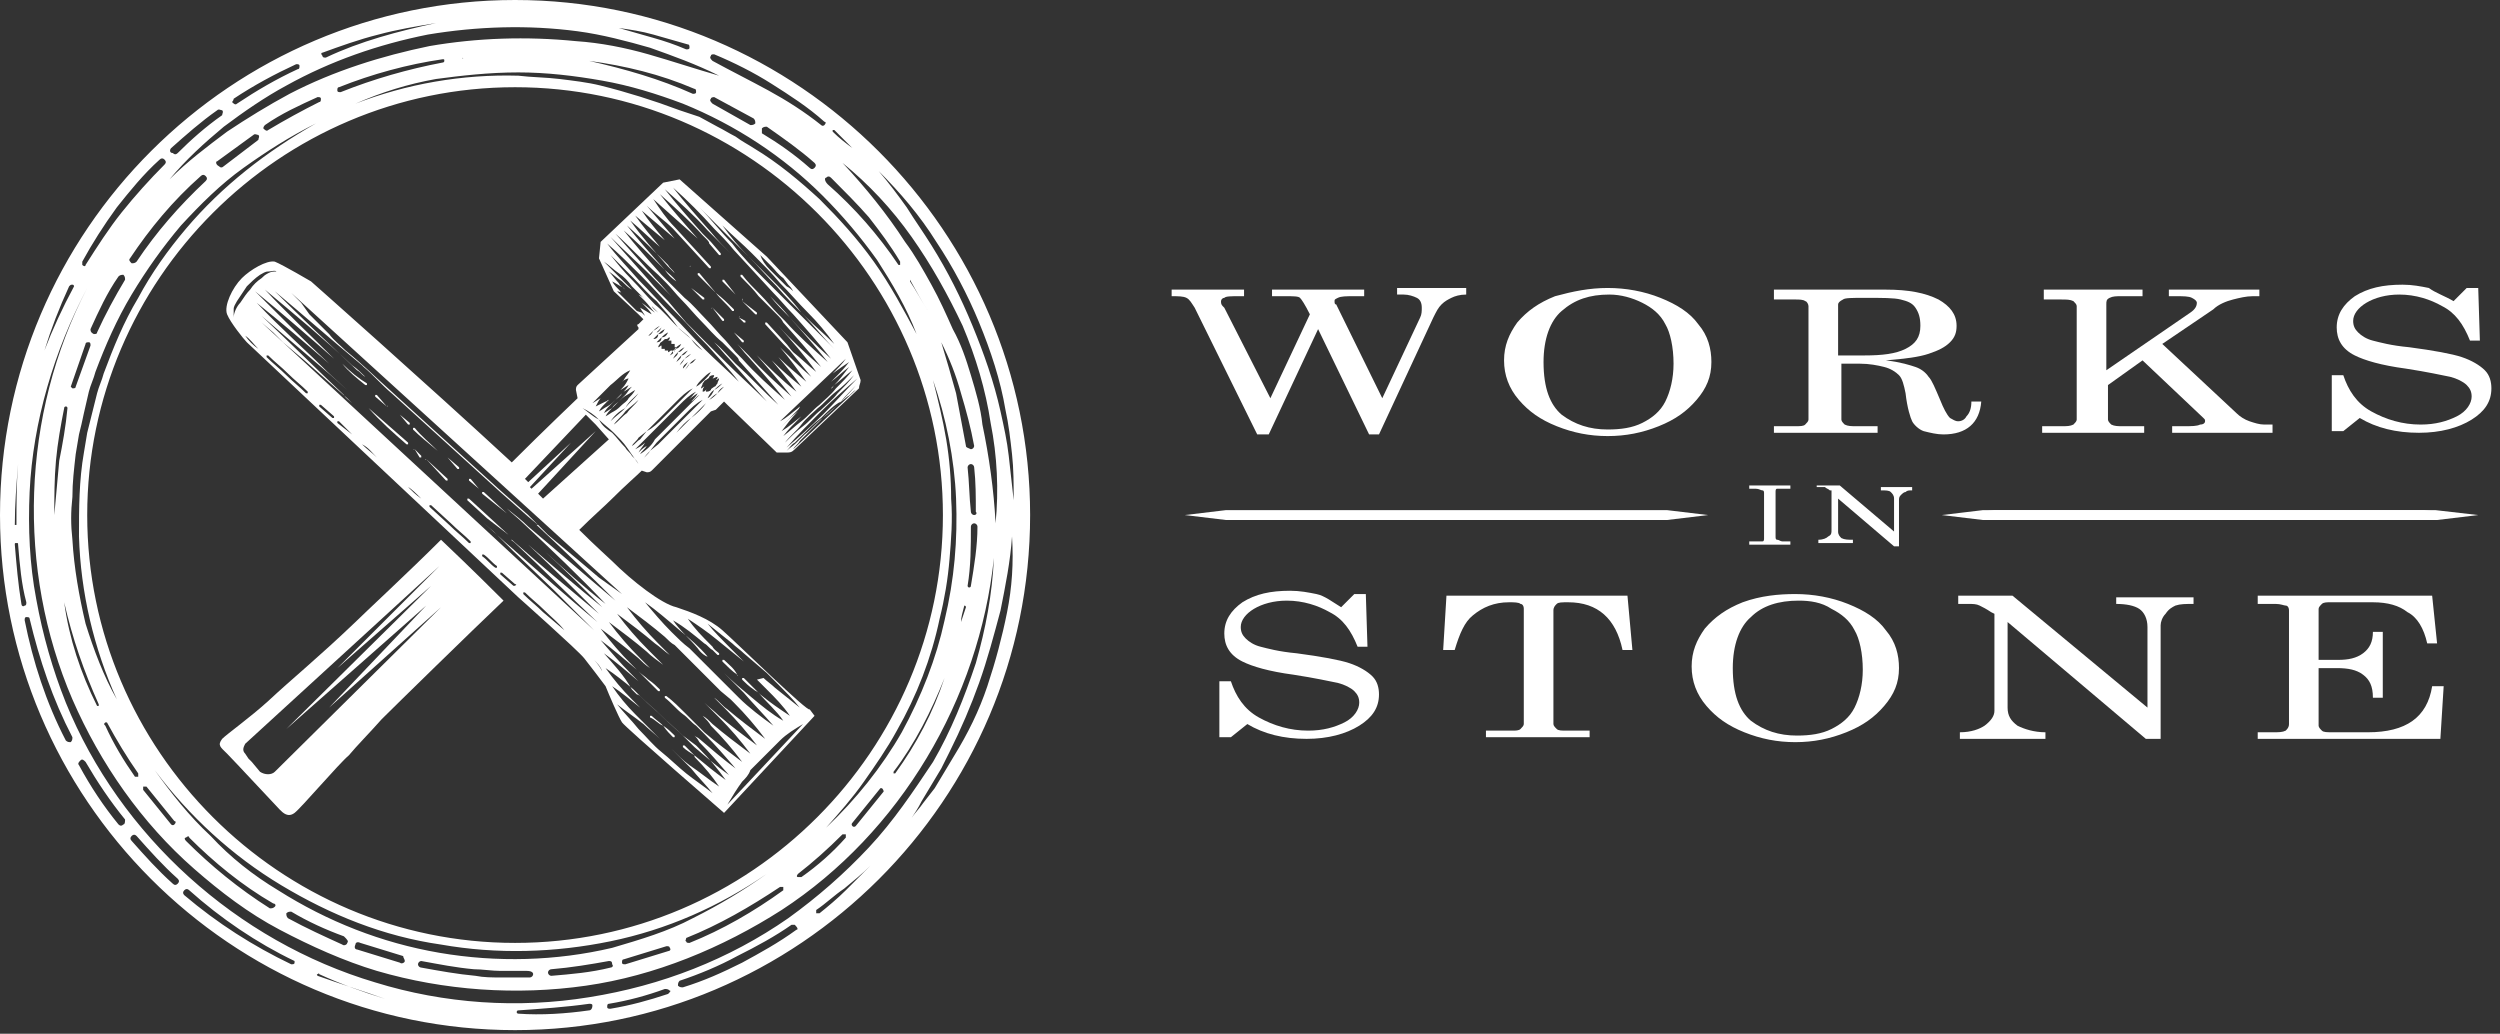
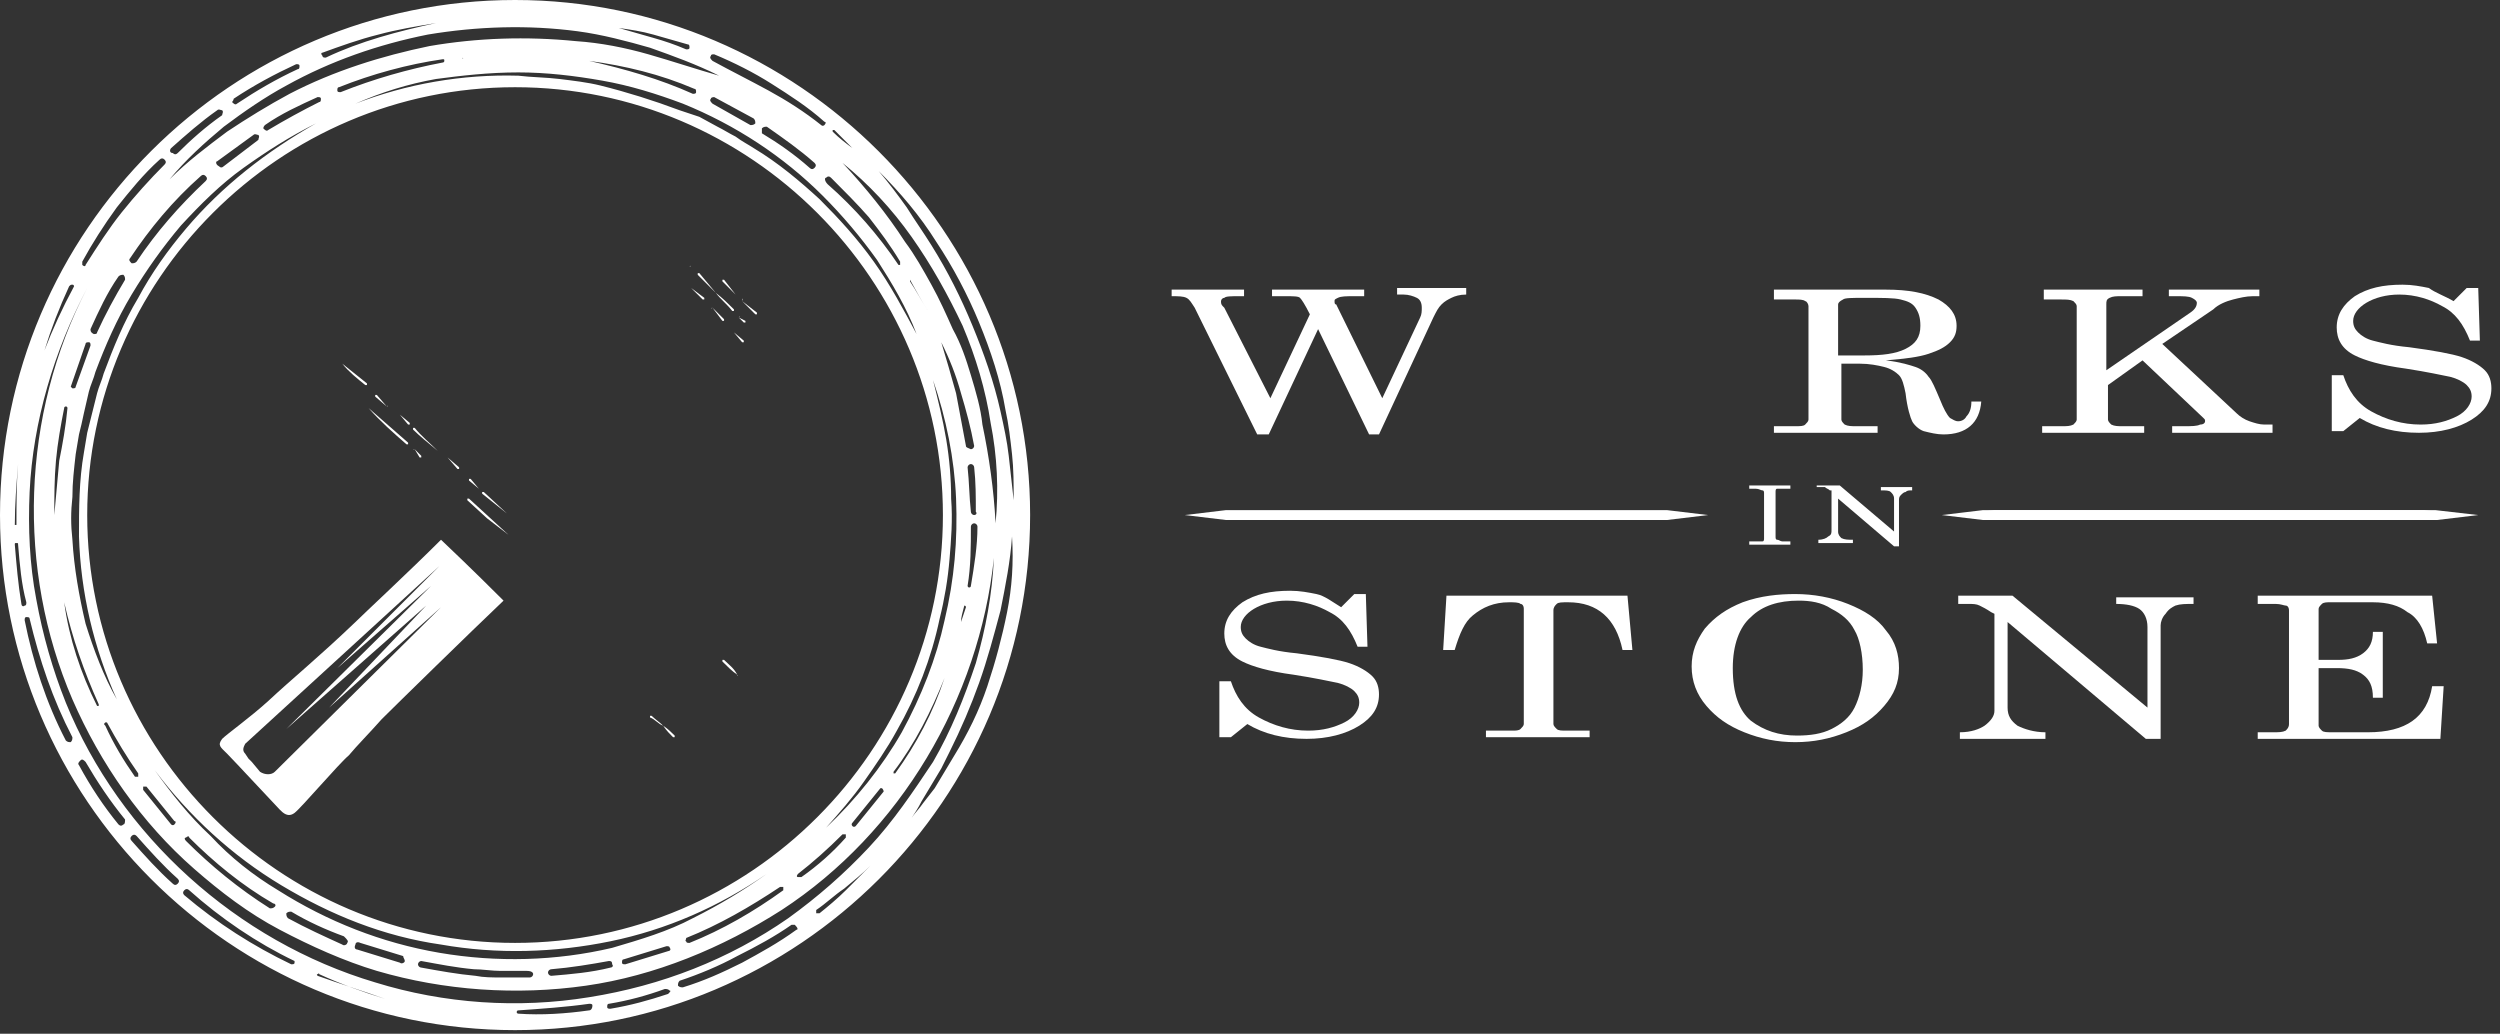
<svg xmlns="http://www.w3.org/2000/svg" width="237px" height="98px" viewBox="0 0 237 98" version="1.1">
  <rect x="0" y="0" width="237" height="98" fill="#333333" stroke="none" />
  <title>Group 85</title>
  <g id="Page-1" stroke="none" stroke-width="1" fill="none" fill-rule="evenodd">
    <g id="Group-85" fill="#FFFFFF">
      <path d="M165.828,46.02 L169.728,46.02 L169.728,46.332 L169.104,46.332 L168.48,46.332 C168.324,46.332 168.324,46.488 168.324,46.644 L168.324,50.856 C168.324,51.012 168.324,51.168 168.48,51.168 C168.636,51.168 168.792,51.324 168.948,51.324 L169.728,51.324 L169.728,51.636 L165.828,51.636 L165.828,51.324 L166.608,51.324 L167.076,51.324 C167.232,51.324 167.232,51.168 167.232,51.012 L167.232,46.8 C167.232,46.644 167.232,46.488 167.076,46.488 C166.92,46.488 166.764,46.332 166.452,46.332 L165.828,46.332 L165.828,46.02 Z" id="Fill-1" />
      <path d="M172.38,46.02 L174.408,46.02 L179.556,50.388 L179.556,47.268 C179.556,46.956 179.4,46.8 179.244,46.644 C179.088,46.488 178.776,46.488 178.308,46.488 L178.308,46.176 L181.272,46.176 L181.272,46.488 C180.96,46.488 180.804,46.488 180.648,46.644 C180.492,46.644 180.336,46.8 180.18,46.956 C180.024,47.112 180.024,47.268 180.024,47.424 L180.024,51.792 L179.556,51.792 L174.252,47.268 L174.252,50.388 C174.252,50.7 174.408,50.856 174.564,51.012 C174.876,51.168 175.188,51.168 175.656,51.168 L175.656,51.48 L172.38,51.48 L172.38,51.168 C172.848,51.168 173.16,51.012 173.316,50.856 C173.628,50.7 173.628,50.544 173.628,50.232 L173.628,46.488 L173.472,46.488 C173.316,46.332 173.16,46.332 173.004,46.176 L172.536,46.176 L172.224,46.176 L172.224,46.02 L172.38,46.02 Z" id="Fill-3" />
      <path d="M110.916,27.456 L117.936,27.456 L117.936,28.08 L117.468,28.08 C116.688,28.08 116.22,28.08 116.064,28.236 C115.908,28.236 115.752,28.392 115.752,28.548 C115.752,28.704 115.752,28.86 115.908,29.016 L116.064,29.172 L120.432,37.752 L124.176,29.796 C123.708,28.86 123.396,28.392 123.24,28.236 C123.084,28.08 122.616,28.08 121.836,28.08 L120.588,28.08 L120.588,27.456 L129.324,27.456 L129.324,28.08 L128.388,28.08 C127.608,28.08 127.14,28.08 126.828,28.236 C126.516,28.392 126.516,28.392 126.516,28.548 C126.516,28.704 126.516,28.86 126.672,28.86 L131.04,37.752 L134.628,30.108 C134.784,29.796 134.784,29.484 134.784,29.172 C134.784,28.704 134.628,28.392 134.316,28.236 C134.004,28.08 133.536,27.924 133.068,27.924 L132.444,27.924 L132.444,27.3 L138.996,27.3 L138.996,27.924 C138.372,27.924 137.904,28.08 137.592,28.236 C137.28,28.392 136.968,28.548 136.656,28.86 C136.344,29.172 136.188,29.484 135.876,30.108 L130.728,41.184 L129.792,41.184 L124.956,31.2 L120.276,41.184 L119.184,41.184 L113.256,29.172 C112.944,28.704 112.788,28.392 112.476,28.236 C112.164,28.08 111.696,28.08 111.072,28.08 L111.072,27.456 L110.916,27.456 Z" id="Fill-5" />
-       <path d="M152.412,27.3 C154.128,27.3 155.844,27.612 157.404,28.236 C158.964,28.86 160.212,29.64 160.992,30.732 C161.928,31.824 162.24,33.072 162.24,34.32 C162.24,35.724 161.772,36.816 160.836,37.908 C159.9,39 158.808,39.78 157.248,40.404 C155.688,41.028 154.128,41.34 152.412,41.34 C150.696,41.34 149.136,41.028 147.576,40.404 C146.016,39.78 144.924,39 143.988,37.908 C143.052,36.816 142.584,35.568 142.584,34.164 C142.584,32.76 143.052,31.668 143.832,30.576 C144.768,29.484 145.86,28.704 147.42,28.08 C149.136,27.612 150.696,27.3 152.412,27.3 M152.568,27.924 C150.696,27.924 149.292,28.392 148.044,29.484 C146.952,30.42 146.328,32.136 146.328,34.32 C146.328,36.816 146.952,38.376 148.044,39.312 C149.292,40.248 150.696,40.716 152.412,40.716 C153.66,40.716 154.752,40.56 155.688,40.092 C156.624,39.624 157.404,39 157.872,38.064 C158.34,37.128 158.652,35.88 158.652,34.476 C158.652,32.916 158.34,31.512 157.872,30.732 C157.404,29.796 156.624,29.172 155.688,28.704 C154.752,28.236 153.66,27.924 152.568,27.924" id="Fill-7" />
      <path d="M167.856,27.456 L178.776,27.456 C180.96,27.456 182.52,27.768 183.768,28.392 C184.86,29.016 185.484,29.796 185.484,30.888 C185.484,31.512 185.328,31.98 184.86,32.448 C184.392,32.916 183.768,33.228 182.832,33.54 C181.896,33.852 180.648,34.008 178.776,34.164 C180.18,34.32 181.116,34.632 181.584,34.788 C182.052,34.944 182.52,35.256 182.832,35.724 C183.144,36.036 183.456,36.816 183.924,37.908 C184.236,38.688 184.548,39.312 184.86,39.624 C185.172,39.78 185.328,39.936 185.64,39.936 C185.952,39.936 186.264,39.78 186.42,39.468 C186.732,39.156 186.888,38.688 186.888,38.064 L187.824,38.064 C187.668,40.092 186.42,41.184 184.236,41.184 C183.612,41.184 182.988,41.028 182.364,40.872 C181.896,40.716 181.428,40.248 181.272,39.936 C181.116,39.624 180.804,38.688 180.648,37.284 C180.492,36.504 180.336,35.88 180.024,35.568 C179.712,35.256 179.244,34.944 178.62,34.788 C177.996,34.632 177.216,34.476 176.28,34.476 L174.564,34.476 L174.564,39.78 C174.564,39.936 174.72,40.092 174.876,40.248 C175.188,40.404 175.5,40.404 175.968,40.404 L177.996,40.404 L177.996,41.028 L168.168,41.028 L168.168,40.404 L170.196,40.404 C170.664,40.404 170.976,40.404 171.132,40.248 C171.288,40.092 171.444,39.936 171.444,39.78 L171.444,29.016 C171.444,28.86 171.288,28.548 171.132,28.548 C170.976,28.392 170.508,28.392 170.196,28.392 L168.168,28.392 L168.168,27.456 L167.856,27.456 Z M174.252,33.696 L176.748,33.696 C178.464,33.696 179.712,33.54 180.648,33.072 C181.584,32.604 182.052,31.98 182.052,30.888 C182.052,30.108 181.896,29.64 181.584,29.172 C181.272,28.704 180.804,28.548 180.18,28.392 C179.556,28.236 178.464,28.236 176.748,28.236 C175.656,28.236 174.876,28.236 174.72,28.392 C174.408,28.548 174.252,28.704 174.252,28.86 L174.252,33.696 Z" id="Fill-9" />
      <path d="M193.44,27.456 L203.112,27.456 L203.112,28.08 L201.084,28.08 C200.616,28.08 200.304,28.08 199.992,28.236 C199.68,28.392 199.68,28.548 199.68,28.86 L199.68,35.1 L207.636,29.64 C208.104,29.328 208.26,29.016 208.26,28.704 C208.26,28.548 208.104,28.392 207.792,28.236 C207.48,28.08 207.012,28.08 206.232,28.08 L205.608,28.08 L205.608,27.456 L214.188,27.456 L214.188,28.08 L213.564,28.08 C212.94,28.08 212.316,28.236 211.692,28.392 C211.068,28.548 210.288,28.86 209.82,29.328 L204.984,32.604 L212.004,39.156 C212.316,39.468 212.784,39.78 213.252,39.936 C213.72,40.092 214.188,40.248 214.656,40.248 L215.436,40.248 L215.436,41.028 L205.92,41.028 L205.92,40.404 L207.012,40.404 C207.792,40.404 208.26,40.404 208.572,40.248 C208.884,40.248 209.04,40.092 209.04,39.936 C209.04,39.78 209.04,39.78 208.884,39.624 L203.112,34.164 L199.836,36.504 L199.836,39.78 C199.836,39.936 199.992,40.092 200.148,40.248 C200.46,40.404 200.772,40.404 201.24,40.404 L203.268,40.404 L203.268,41.028 L193.596,41.028 L193.596,40.404 L195.468,40.404 C195.936,40.404 196.248,40.404 196.56,40.248 C196.716,40.092 196.872,39.936 196.872,39.78 L196.872,29.016 C196.872,28.86 196.716,28.704 196.56,28.548 C196.248,28.392 195.936,28.392 195.312,28.392 L193.752,28.392 L193.752,27.456 L193.44,27.456 Z" id="Fill-11" />
      <path d="M232.596,28.548 L233.844,27.3 L234.936,27.3 L235.092,32.292 L234.156,32.292 C233.532,30.732 232.752,29.64 231.504,29.016 C230.412,28.392 229.008,27.924 227.448,27.924 C226.2,27.924 225.108,28.236 224.328,28.704 C223.548,29.172 223.08,29.796 223.08,30.42 C223.08,30.888 223.236,31.2 223.548,31.512 C223.86,31.824 224.328,32.136 224.952,32.292 C225.576,32.448 226.668,32.76 228.384,32.916 C230.724,33.228 232.44,33.54 233.376,33.852 C234.312,34.164 235.092,34.632 235.56,35.1 C236.028,35.568 236.184,36.192 236.184,36.816 C236.184,38.064 235.56,39 234.312,39.78 C233.064,40.56 231.348,41.028 229.32,41.028 C227.136,41.028 225.264,40.56 223.704,39.624 L222.144,40.872 L221.052,40.872 L221.052,35.568 L222.144,35.568 C222.612,36.972 223.392,38.22 224.796,39 C226.2,39.78 227.76,40.248 229.476,40.248 C230.88,40.248 231.972,39.936 232.908,39.468 C233.844,39 234.312,38.22 234.312,37.596 C234.312,37.128 234.156,36.816 233.844,36.504 C233.532,36.192 232.908,35.88 232.284,35.724 C231.504,35.568 230.1,35.256 228.072,34.944 C225.732,34.632 224.172,34.164 223.236,33.696 C221.988,33.072 221.52,32.136 221.52,31.044 C221.52,29.796 222.144,28.86 223.236,28.08 C224.484,27.3 225.888,26.988 227.76,26.988 C228.696,26.988 229.476,27.144 230.256,27.3 C230.88,27.768 231.816,28.08 232.596,28.548" id="Fill-13" />
      <path d="M127.14,57.564 L128.388,56.316 L129.48,56.316 L129.636,61.308 L128.7,61.308 C128.076,59.748 127.296,58.656 126.048,58.032 C124.956,57.408 123.552,56.94 121.992,56.94 C120.744,56.94 119.652,57.252 118.872,57.72 C118.092,58.188 117.624,58.812 117.624,59.436 C117.624,59.904 117.78,60.216 118.092,60.528 C118.404,60.84 118.872,61.152 119.496,61.308 C120.12,61.464 121.212,61.776 122.928,61.932 C125.268,62.244 126.984,62.556 127.92,62.868 C128.856,63.18 129.636,63.648 130.104,64.116 C130.572,64.584 130.728,65.208 130.728,65.832 C130.728,67.08 130.104,68.016 128.856,68.796 C127.608,69.576 125.892,70.044 123.864,70.044 C121.68,70.044 119.808,69.576 118.248,68.64 L116.688,69.888 L115.596,69.888 L115.596,64.584 L116.688,64.584 C117.156,65.988 117.936,67.236 119.34,68.016 C120.744,68.796 122.304,69.264 124.02,69.264 C125.424,69.264 126.516,68.952 127.452,68.484 C128.388,68.016 128.856,67.236 128.856,66.612 C128.856,66.144 128.7,65.832 128.388,65.52 C128.076,65.208 127.452,64.896 126.828,64.74 C126.048,64.584 124.644,64.272 122.616,63.96 C120.276,63.648 118.716,63.18 117.78,62.712 C116.532,62.088 116.064,61.152 116.064,60.06 C116.064,58.812 116.688,57.876 117.78,57.096 C119.028,56.316 120.432,56.004 122.304,56.004 C123.24,56.004 124.02,56.16 124.8,56.316 C125.58,56.472 126.36,57.096 127.14,57.564" id="Fill-15" />
      <path d="M137.124,56.472 L154.284,56.472 L154.752,61.62 L153.816,61.62 C153.192,58.656 151.476,57.096 148.668,57.096 C148.044,57.096 147.732,57.096 147.576,57.252 C147.42,57.408 147.264,57.564 147.264,57.876 L147.264,68.64 C147.264,68.796 147.42,68.952 147.576,69.108 C147.732,69.264 148.044,69.264 148.512,69.264 L150.696,69.264 L150.696,69.888 L140.868,69.888 L140.868,69.264 L143.364,69.264 C143.676,69.264 143.988,69.264 144.144,69.108 C144.3,68.952 144.456,68.796 144.456,68.64 L144.456,57.72 C144.456,57.408 144.3,57.252 144.144,57.252 C143.988,57.096 143.52,57.096 143.052,57.096 C141.648,57.096 140.556,57.564 139.62,58.344 C138.84,58.968 138.372,60.06 137.904,61.62 L136.812,61.62 L137.124,56.472 Z" id="Fill-17" />
      <path d="M170.196,56.316 C171.912,56.316 173.628,56.628 175.188,57.252 C176.748,57.876 177.996,58.656 178.776,59.748 C179.712,60.84 180.024,62.088 180.024,63.336 C180.024,64.74 179.556,65.832 178.62,66.924 C177.684,68.016 176.592,68.796 175.032,69.42 C173.472,70.044 171.912,70.356 170.196,70.356 C168.48,70.356 166.92,70.044 165.36,69.42 C163.8,68.796 162.708,68.016 161.772,66.924 C160.836,65.832 160.368,64.584 160.368,63.18 C160.368,61.776 160.836,60.684 161.616,59.592 C162.552,58.5 163.644,57.72 165.204,57.096 C166.92,56.472 168.636,56.316 170.196,56.316 M170.508,56.94 C168.636,56.94 167.076,57.408 165.984,58.5 C164.892,59.436 164.268,61.152 164.268,63.336 C164.268,65.832 164.892,67.392 165.984,68.328 C167.232,69.264 168.636,69.732 170.352,69.732 C171.6,69.732 172.692,69.576 173.628,69.108 C174.564,68.64 175.344,68.016 175.812,67.08 C176.28,66.144 176.592,64.896 176.592,63.492 C176.592,61.932 176.28,60.528 175.812,59.748 C175.344,58.812 174.564,58.188 173.628,57.72 C172.692,57.096 171.6,56.94 170.508,56.94" id="Fill-19" />
      <path d="M185.64,56.472 L190.788,56.472 L203.58,67.08 L203.58,59.436 C203.58,58.656 203.268,58.032 202.8,57.72 C202.332,57.408 201.552,57.252 200.616,57.252 L200.616,56.628 L207.948,56.628 L207.948,57.252 C207.168,57.252 206.7,57.252 206.232,57.408 C205.92,57.564 205.608,57.72 205.296,58.188 C204.984,58.5 204.828,58.968 204.828,59.28 L204.828,70.044 L203.424,70.044 L190.32,58.968 L190.32,67.08 C190.32,67.86 190.632,68.328 191.256,68.796 C191.88,69.108 192.816,69.42 193.908,69.42 L193.908,70.044 L185.796,70.044 L185.796,69.42 C186.888,69.42 187.668,69.108 188.136,68.796 C188.76,68.328 189.072,67.86 189.072,67.392 L189.072,58.188 L188.76,58.032 C188.292,57.72 187.98,57.564 187.668,57.408 C187.356,57.252 187.044,57.252 186.576,57.252 L185.64,57.252 L185.64,56.472 Z" id="Fill-21" />
      <path d="M213.876,56.472 L230.568,56.472 L231.036,60.996 L230.1,60.996 C229.788,59.592 229.164,58.5 228.228,58.032 C227.448,57.408 226.356,57.096 224.952,57.096 L220.896,57.096 C220.584,57.096 220.272,57.096 220.116,57.252 C219.96,57.408 219.804,57.564 219.804,57.72 L219.804,62.556 L221.676,62.556 C222.612,62.556 223.392,62.4 224.016,61.932 C224.64,61.464 224.952,60.84 224.952,59.904 L225.888,59.904 L225.888,66.144 L224.952,66.144 C224.952,65.052 224.64,64.428 224.016,63.96 C223.392,63.492 222.612,63.336 221.52,63.336 L219.804,63.336 L219.804,68.796 C219.804,68.952 219.96,69.108 220.116,69.264 C220.272,69.42 220.584,69.42 221.208,69.42 L224.484,69.42 C228.072,69.42 230.1,68.016 230.568,65.052 L231.66,65.052 L231.348,70.044 L214.032,70.044 L214.032,69.42 L215.436,69.42 C216.06,69.42 216.372,69.42 216.684,69.264 C216.84,69.108 216.996,68.952 216.996,68.64 L216.996,57.876 C216.996,57.564 216.84,57.408 216.684,57.408 C216.528,57.408 216.216,57.252 215.748,57.252 L214.032,57.252 L214.032,56.472 L213.876,56.472 Z" id="Fill-23" />
      <path d="M161.928,48.828 C160.68,48.984 159.276,49.14 158.028,49.296 L154.128,49.296 L143.676,49.296 L135.72,49.296 L116.22,49.296 C114.972,49.14 113.568,48.984 112.32,48.828 C113.568,48.672 114.972,48.516 116.22,48.36 L135.72,48.36 L143.676,48.36 L154.128,48.36 L158.028,48.36 C159.276,48.516 160.68,48.672 161.928,48.828" id="Fill-25" />
      <path d="M234.936,48.828 C233.688,48.984 232.284,49.14 231.036,49.296 L227.136,49.296 L219.18,49.296 L211.068,49.296 L189.072,49.296 C187.824,49.14 186.42,48.984 185.172,48.828 C186.42,48.672 187.824,48.516 189.072,48.36 L211.068,48.36 L219.024,48.36 L226.98,48.36 L230.88,48.36 C232.284,48.516 233.532,48.672 234.936,48.828" id="Fill-27" />
      <path d="M233.688,48.828 C232.44,48.984 231.036,49.14 229.788,49.296 L225.888,49.296 L217.932,49.296 L209.976,49.296 L187.98,49.296 C186.732,49.14 185.328,48.984 184.08,48.828 C185.328,48.672 186.732,48.516 187.98,48.36 L209.976,48.36 L217.932,48.36 L225.888,48.36 L229.788,48.36 C231.036,48.516 232.284,48.672 233.688,48.828" id="Fill-29" />
      <path d="M67.86,27.768 C68.328,28.392 68.952,28.86 69.42,29.484 L69.576,29.484 L69.576,29.328 C69.108,28.86 68.484,28.236 67.86,27.768 L66.3,25.896 L66.144,25.896 L66.144,26.052 L67.86,27.768 Z" id="Fill-31" />
      <path d="M65.364,25.272 C65.52,25.272 65.52,25.272 65.364,25.272 C65.52,25.272 65.52,25.116 65.364,25.272 C65.52,25.116 65.52,25.116 65.364,25.272 L64.428,24.18 L65.364,25.272 Z" id="Fill-33" />
      <path d="M67.548,29.172 C67.548,29.172 67.392,29.172 67.548,29.172 C67.392,29.172 67.392,29.328 67.548,29.172 L68.484,30.42 L68.64,30.42 L68.64,30.264 L67.548,29.172 Z" id="Fill-35" />
      <path d="M70.044,30.108 L70.512,30.576 L70.668,30.576 L70.668,30.42 L70.044,30.108 C70.2,29.952 70.044,29.952 70.044,30.108" id="Fill-37" />
      <path d="M70.356,28.548 L71.604,29.796 L71.76,29.796 L71.76,29.64 L70.356,28.548 C70.512,28.236 70.356,28.236 70.356,28.548 C70.356,28.392 70.356,28.392 70.356,28.548" id="Fill-39" />
      <path d="M69.732,27.924 C69.888,27.924 69.888,27.924 69.732,27.924 C69.888,27.768 69.888,27.768 69.732,27.924 L68.64,26.52 L68.484,26.52 L68.484,26.676 L69.732,27.924 Z" id="Fill-41" />
      <path d="M71.448,31.512 L71.448,31.512 L72.384,32.604 L71.448,31.512 C71.604,31.512 71.448,31.512 71.448,31.512" id="Fill-43" />
      <path d="M69.576,31.512 L69.576,31.512 L70.356,32.448 L70.512,32.448 L70.512,32.292 L69.576,31.512 C69.576,31.356 69.576,31.356 69.576,31.512" id="Fill-45" />
      <polygon id="Fill-47" points="65.52 27.3 66.612 28.392 66.768 28.392 66.768 28.236 65.52 27.3 64.428 26.052" />
      <path d="M33.696,58.968 C30.108,62.4 27.768,64.272 25.428,66.456 C23.712,68.016 21.528,69.576 21.06,70.044 C20.592,70.668 20.904,70.824 21.528,71.448 C22.152,72.072 26.208,76.44 26.52,76.752 C26.832,77.064 27.3,77.532 27.924,77.064 C28.548,76.596 32.136,72.384 33.072,71.604 C33.852,70.668 34.944,69.576 36.192,68.172 C37.44,66.924 44.616,59.904 47.736,56.94 C47.112,56.316 44.772,53.976 41.808,51.168 C38.844,54.132 34.476,58.188 33.696,58.968 L33.696,58.968 Z M26.052,73.164 C25.74,73.476 25.116,73.476 24.648,73.164 L23.868,72.228 L23.556,71.916 L23.244,71.448 C22.932,71.136 23.088,70.824 23.244,70.512 L41.652,53.664 L31.98,63.336 L40.872,55.536 L27.144,69.108 L40.404,57.408 L31.2,67.08 L41.808,57.564 L26.052,73.164 Z" id="Fill-49" />
-       <path d="M32.448,34.476 L32.448,34.476 C32.448,34.632 32.448,34.632 32.448,34.476 C33.072,35.256 33.852,35.88 34.632,36.504 L34.788,36.504 L34.788,36.348 C34.008,35.88 33.228,35.256 32.448,34.476" id="Fill-51" />
+       <path d="M32.448,34.476 L32.448,34.476 C32.448,34.632 32.448,34.632 32.448,34.476 C33.072,35.256 33.852,35.88 34.632,36.504 L34.788,36.504 L34.788,36.348 " id="Fill-51" />
      <path d="M34.944,38.688 L34.944,38.688 C36.036,39.936 37.284,41.028 38.532,42.12 L38.688,42.12 L38.688,41.964 C37.44,40.872 36.192,39.78 34.944,38.688" id="Fill-53" />
      <path d="M39.312,42.588 L39.312,42.588 C39.156,42.588 39.156,42.744 39.312,42.588 L39.78,43.368 L39.936,43.368 L39.936,43.212 L39.312,42.588 Z" id="Fill-55" />
      <path d="M37.908,39.312 C37.908,39.312 37.752,39.312 37.908,39.312 C37.752,39.468 37.752,39.468 37.908,39.312 L38.688,40.248 L38.844,40.248 L38.844,40.092 L37.908,39.312 Z" id="Fill-57" />
      <path d="M31.2,33.384 L31.98,34.164 L31.2,33.384 Z" id="Fill-59" />
      <path d="M45.396,46.332 L45.396,46.332 C45.396,46.332 45.396,46.176 45.396,46.332 L44.616,45.396 L44.46,45.396 L44.46,45.552 L45.396,46.332 Z" id="Fill-61" />
      <path d="M69.888,63.96 C69.888,64.116 70.044,64.116 69.888,63.96 C70.044,63.96 70.044,63.96 69.888,63.96 C69.576,63.336 69.108,63.024 68.64,62.556 L68.484,62.556 L68.484,62.712 C68.952,63.18 69.42,63.648 69.888,63.96" id="Fill-63" />
      <path d="M36.66,38.532 L36.66,38.532 C36.66,38.532 36.816,38.532 36.66,38.532 C36.816,38.532 36.816,38.376 36.66,38.532 L35.724,37.44 L35.568,37.44 L35.568,37.596 L36.66,38.532 Z" id="Fill-65" />
      <path d="M41.496,42.744 C41.496,42.588 41.496,42.588 41.496,42.744 C40.716,41.964 39.936,41.34 39.312,40.56 L39.156,40.56 L39.156,40.716 C39.78,41.34 40.56,41.964 41.496,42.744 C41.34,42.744 41.496,42.744 41.496,42.744" id="Fill-67" />
-       <path d="M40.404,43.524 L40.404,43.524 C40.404,43.524 40.248,43.524 40.404,43.524 C40.248,43.524 40.248,43.68 40.404,43.524 L42.276,45.552 L42.432,45.552 L42.432,45.396 L40.404,43.524 Z" id="Fill-69" />
      <path d="M49.764,50.232 L48.984,49.452 L49.764,50.232 Z" id="Fill-71" />
-       <path d="M68.484,59.748 C67.236,58.656 65.52,58.032 64.116,57.564 C62.712,57.252 59.904,55.068 58.032,53.196 C57.72,52.884 56.472,51.792 54.912,50.232 C56.16,48.984 57.252,48.048 58.032,47.268 C59.28,46.02 60.372,45.084 60.84,44.616 L61.308,44.772 C61.464,44.772 61.62,44.772 61.776,44.616 L67.392,39 L67.86,38.844 L68.64,38.064 L68.952,38.376 L73.632,42.9 L74.568,42.9 C74.88,42.9 75.036,42.9 75.348,42.588 L81.432,36.816 C81.432,36.504 81.588,36.348 81.588,36.036 L80.34,32.448 L72.696,24.336 L64.428,17.004 L62.868,17.316 L56.94,22.932 L56.784,24.492 L58.188,27.612 L60.528,29.796 L60.996,30.264 L60.528,30.732 C60.372,30.732 60.372,30.888 60.528,31.044 L60.528,31.2 L54.756,36.504 C54.6,36.66 54.6,36.816 54.6,36.972 L54.756,37.752 C54.756,37.752 51.48,40.872 48.516,43.836 C40.248,36.192 29.484,26.676 29.484,26.676 C29.484,26.676 26.832,25.116 26.052,24.804 C25.272,24.648 23.712,25.584 22.932,26.364 C21.996,27.3 21.216,29.016 21.528,29.796 C21.84,30.576 23.088,32.136 23.4,32.448 C23.712,32.76 49.14,56.628 49.14,56.628 C49.14,56.628 54.756,61.62 55.38,62.4 C56.004,63.18 56.94,64.428 57.408,65.052 C57.72,65.832 58.656,68.016 58.968,68.484 C59.28,68.952 68.64,77.064 68.64,77.064 L77.22,67.86 L76.752,67.236 C76.752,67.704 69.732,60.84 68.484,59.748 L68.484,59.748 Z M66.144,61.464 C65.364,60.528 64.428,59.748 63.804,58.812 C64.896,59.436 65.832,60.216 66.768,60.996 C67.08,61.152 67.236,61.464 67.548,61.62 L68.016,62.088 L68.172,62.088 L68.172,61.932 C68.016,61.776 67.704,61.62 67.548,61.308 L67.392,61.152 C66.612,60.372 65.832,59.592 65.208,58.656 C66.144,59.28 67.08,59.904 68.016,60.684 C68.796,61.308 69.732,62.088 70.512,62.712 L70.2,62.4 L69.108,61.308 C68.484,60.684 67.704,59.904 67.08,59.124 L69.42,60.996 C69.732,61.308 70.2,61.62 70.512,61.932 L71.604,62.868 L72.696,63.804 C73.008,64.116 73.32,64.428 73.788,64.896 C74.412,65.52 75.192,66.3 75.816,67.08 C75.036,66.456 74.256,65.832 73.476,65.208 C73.164,64.896 72.696,64.584 72.384,64.272 L71.76,64.428 C72.072,64.74 72.384,65.052 72.696,65.364 C73.476,66.144 74.256,66.924 74.88,67.86 C73.944,67.236 73.008,66.612 72.072,65.832 L71.916,65.676 C71.76,65.52 71.604,65.364 71.448,65.208 C71.136,64.896 70.824,64.584 70.512,64.272 L70.356,64.272 L70.356,64.428 C70.668,64.74 70.98,65.052 71.448,65.364 C71.604,65.52 71.76,65.52 71.916,65.676 C72.696,66.612 73.632,67.392 74.256,68.328 C73.164,67.704 72.228,66.924 71.292,66.144 C70.356,65.364 69.42,64.584 68.64,63.804 C69.264,64.428 69.888,65.052 70.512,65.676 C71.448,66.768 72.384,67.704 73.32,68.796 C72.228,68.016 70.98,67.08 70.044,66.144 L69.888,65.988 C69.732,65.832 69.732,65.832 69.576,65.676 L68.796,64.896 C68.172,64.272 67.704,63.804 67.08,63.18 C66.456,62.556 65.988,62.088 65.364,61.464 C64.74,60.996 64.272,60.528 63.648,59.904 C62.712,58.968 61.932,58.032 61.152,57.096 C62.244,57.876 63.336,58.812 64.428,59.748 C65.364,60.528 66.3,61.308 67.08,62.244 C66.924,62.244 66.456,61.932 66.144,61.464 L66.144,61.464 Z M60.684,43.056 C60.84,42.744 61.152,42.588 61.308,42.276 C60.996,42.432 60.684,42.744 60.528,42.9 C60.684,42.588 60.996,42.276 61.152,41.964 C60.84,42.276 60.528,42.432 60.216,42.588 C60.684,42.12 61.152,41.652 61.62,41.184 C62.088,40.716 62.556,40.248 63.024,39.78 C63.492,39.312 63.96,38.844 64.428,38.376 C64.896,37.908 65.364,37.44 65.988,37.128 C65.676,37.44 65.52,37.752 65.208,37.908 C65.52,37.752 65.832,37.44 66.144,37.284 C65.988,37.596 65.676,37.908 65.52,38.064 C65.832,37.908 65.988,37.596 66.3,37.44 C65.832,37.908 65.364,38.376 64.896,38.844 C64.428,39.312 63.96,39.78 63.492,40.248 C63.024,40.716 62.556,41.184 62.088,41.652 C61.776,42.276 61.152,42.744 60.684,43.056 L60.684,43.056 Z M63.024,33.228 L63.024,33.072 L62.712,33.072 L62.712,32.76 C62.556,32.76 62.556,32.916 62.4,32.916 C62.4,32.76 62.556,32.604 62.556,32.604 C62.556,32.448 62.712,32.448 62.868,32.292 C63.024,32.136 63.024,32.136 63.18,32.136 C63.336,32.136 63.336,31.98 63.492,31.98 C63.492,32.136 63.492,32.136 63.336,32.292 L63.648,32.292 L63.648,32.604 L63.96,32.604 L63.96,32.916 L64.116,32.916 C64.116,33.072 63.96,33.228 63.96,33.228 C63.96,33.384 63.804,33.384 63.804,33.54 C63.804,33.228 63.804,33.228 63.648,33.228 C63.492,33.228 63.492,33.384 63.336,33.384 L63.336,33.228 L63.024,33.228 Z M64.272,31.044 C63.492,30.264 62.868,29.484 62.088,28.86 C61.308,28.08 60.684,27.3 59.904,26.52 C59.124,25.74 58.5,24.96 57.876,24.18 L60.06,26.364 C60.84,27.144 61.464,27.924 62.244,28.548 C62.868,29.328 63.648,30.108 64.272,31.044 L65.208,31.824 L65.52,32.136 C65.832,32.604 66.144,32.916 66.612,33.228 C66.3,32.916 65.832,32.448 65.52,32.136 L64.428,31.2 L64.272,31.044 Z M66.612,37.128 C66.612,36.972 66.612,36.816 66.768,36.66 C66.612,36.66 66.612,36.816 66.456,36.816 C66.456,36.66 66.612,36.504 66.612,36.348 C66.768,36.192 66.768,36.036 66.924,36.036 C67.08,35.88 67.236,35.88 67.236,35.724 C67.392,35.568 67.548,35.568 67.704,35.568 C67.704,35.724 67.548,35.88 67.548,35.88 C67.704,35.88 67.86,35.724 68.016,35.724 C68.016,35.88 68.016,35.88 67.86,36.036 C68.016,36.036 68.016,35.88 68.172,35.88 C68.172,36.036 68.016,36.192 68.016,36.348 C67.86,36.504 67.86,36.66 67.704,36.66 C67.548,36.816 67.392,36.816 67.392,36.972 C67.236,37.128 67.08,37.128 66.924,37.128 C66.924,36.972 66.924,36.972 67.08,36.816 C66.768,37.128 66.768,37.128 66.612,37.128 L66.612,37.128 Z M65.988,36.66 C66.144,36.348 66.3,36.192 66.612,35.88 C66.768,35.724 67.08,35.412 67.392,35.256 C67.236,35.568 67.08,35.724 66.768,36.036 C66.612,36.192 66.3,36.504 65.988,36.66 L65.988,36.66 Z M61.932,31.356 C62.088,31.2 62.244,31.044 62.556,30.888 C62.4,31.044 62.244,31.2 61.932,31.356 C61.776,31.668 61.62,31.824 61.464,31.824 C61.62,31.668 61.776,31.512 61.932,31.356 L61.932,31.356 Z M62.244,31.512 C62.4,31.356 62.556,31.2 62.712,31.044 C62.556,31.356 62.4,31.512 62.244,31.512 C62.088,31.668 61.932,31.824 61.776,31.98 C61.932,31.824 62.088,31.668 62.244,31.512 L62.244,31.512 Z M62.4,31.668 C62.556,31.512 62.712,31.356 63.024,31.2 C62.868,31.512 62.712,31.668 62.4,31.668 C62.4,31.98 62.244,32.136 61.932,32.136 C62.088,31.98 62.244,31.824 62.4,31.668 L62.4,31.668 Z M62.712,31.98 C62.868,31.824 63.024,31.668 63.336,31.512 C63.18,31.824 63.024,31.98 62.712,31.98 C62.712,32.292 62.556,32.448 62.244,32.448 C62.4,32.292 62.556,32.136 62.712,31.98 L62.712,31.98 Z M63.96,33.072 C64.116,32.916 64.272,32.76 64.584,32.604 C64.428,32.916 64.272,33.072 63.96,33.072 C63.96,33.384 63.804,33.54 63.492,33.696 C63.648,33.54 63.804,33.228 63.96,33.072 L63.96,33.072 Z M64.272,33.384 C64.428,33.228 64.584,33.072 64.896,32.916 C64.74,33.072 64.584,33.384 64.272,33.384 C64.272,33.696 63.96,33.852 63.804,34.008 C63.96,33.696 64.116,33.54 64.272,33.384 L64.272,33.384 Z M64.584,33.696 C64.74,33.54 64.896,33.384 65.208,33.228 C65.052,33.384 64.896,33.696 64.584,33.696 C64.584,34.008 64.272,34.164 64.116,34.32 C64.272,34.008 64.428,33.852 64.584,33.696 L64.584,33.696 Z M64.896,34.008 C65.052,33.852 65.208,33.696 65.52,33.54 C65.364,33.696 65.208,33.852 64.896,34.008 C64.74,34.32 64.584,34.476 64.428,34.632 C64.584,34.32 64.74,34.164 64.896,34.008 L64.896,34.008 Z M65.208,34.32 C65.364,34.164 65.52,34.008 65.832,33.852 C65.52,34.008 65.364,34.164 65.208,34.32 C65.052,34.632 64.896,34.788 64.74,34.944 C64.74,34.632 65.052,34.476 65.208,34.32 L65.208,34.32 Z M65.364,34.476 C65.52,34.32 65.676,34.164 65.988,34.008 C65.832,34.164 65.676,34.476 65.364,34.476 C65.208,34.788 65.052,34.944 64.896,35.1 C65.052,34.944 65.208,34.632 65.364,34.476 L65.364,34.476 Z M61.62,42.744 L62.244,41.964 C62.712,41.496 63.18,41.028 63.648,40.56 C64.116,40.092 64.584,39.624 65.052,39.156 C65.52,38.688 65.988,38.22 66.612,37.908 C66.144,38.376 65.676,38.844 65.208,39.312 C64.74,39.78 64.272,40.248 63.804,40.716 C63.336,41.184 62.868,41.652 62.4,42.12 L61.62,42.744 C61.464,43.056 61.152,43.212 60.996,43.524 C61.152,43.212 61.464,42.9 61.62,42.744 L61.62,42.744 Z M65.52,39.624 C65.052,40.092 64.584,40.56 64.116,41.028 C63.648,41.496 63.18,41.964 62.712,42.432 C62.244,42.9 61.776,43.368 61.308,43.836 C61.776,43.368 62.244,42.9 62.712,42.432 C63.18,41.964 63.648,41.496 64.116,41.028 C64.584,40.404 65.052,39.936 65.52,39.624 C65.988,39.156 66.456,38.688 66.924,38.22 C66.612,38.688 66.144,39.156 65.52,39.624 L65.52,39.624 Z M67.704,36.972 C67.86,36.816 68.172,36.504 68.484,36.348 C68.172,36.66 68.016,36.816 67.704,36.972 C67.548,37.284 67.392,37.596 67.08,37.752 C67.236,37.44 67.392,37.128 67.704,36.972 L67.704,36.972 Z M68.016,37.284 C67.86,37.44 67.548,37.752 67.236,37.908 C67.548,37.596 67.704,37.44 68.016,37.284 C68.172,36.972 68.328,36.816 68.64,36.66 C68.484,36.816 68.172,37.128 68.016,37.284 L68.016,37.284 Z M75.192,42.588 C75.348,42.276 75.66,42.12 75.816,41.808 L76.596,41.028 C77.064,40.56 77.532,40.092 78,39.624 C78.468,39.156 79.092,38.688 79.56,38.22 L80.34,37.596 C80.652,37.44 80.808,37.128 81.12,36.972 L75.192,42.588 Z M79.716,38.064 C79.248,38.532 78.624,39.156 78,39.624 C77.376,40.092 76.908,40.716 76.284,41.184 L75.504,41.964 C75.192,42.276 74.88,42.432 74.568,42.744 C74.88,42.432 75.036,42.12 75.348,41.964 L76.128,41.184 C76.596,40.716 77.22,40.092 77.844,39.624 C78.468,39 79.092,38.376 79.716,38.064 C80.184,37.44 80.808,36.972 81.276,36.348 C80.808,36.972 80.34,37.44 79.716,38.064 L79.716,38.064 Z M78,39.312 C76.908,40.404 75.66,41.496 74.568,42.432 C75.66,41.184 76.752,40.092 77.844,39 C78.936,37.908 80.184,36.816 81.276,35.88 C80.184,36.972 79.092,38.22 78,39.312 L78,39.312 Z M79.404,37.284 C78.936,37.908 78.312,38.376 77.844,38.844 C77.22,39.312 76.752,39.936 76.128,40.404 C75.504,40.872 75.036,41.34 74.412,41.964 C74.88,41.34 75.504,40.872 75.972,40.248 C76.44,39.624 77.064,39.156 77.532,38.688 C78.156,38.22 78.624,37.596 79.248,37.128 C79.872,36.66 80.34,36.192 80.964,35.568 C80.496,36.192 80.028,36.66 79.404,37.284 L79.404,37.284 Z M80.496,34.32 C80.028,34.944 79.56,35.412 78.936,36.036 L78.78,36.192 C79.404,35.724 79.872,35.256 80.496,34.788 C80.028,35.412 79.56,36.036 79.092,36.504 C78.936,36.66 78.936,36.816 78.78,36.816 C78.936,36.66 78.936,36.66 79.092,36.504 C79.716,36.036 80.184,35.568 80.808,35.1 C80.34,35.724 79.872,36.192 79.248,36.816 C78.78,37.44 78.156,37.908 77.688,38.376 C77.064,38.844 76.596,39.468 75.972,39.936 C75.348,40.404 74.88,40.872 74.256,41.34 C74.724,40.716 75.192,40.248 75.816,39.624 C75.972,39.468 76.128,39.312 76.44,39 C76.284,39.156 76.128,39.312 75.972,39.468 C75.348,39.936 74.88,40.404 74.1,40.872 C74.568,40.248 75.036,39.624 75.504,39.156 C75.66,39 75.972,38.688 76.128,38.532 C75.972,38.688 75.816,38.844 75.66,39 C75.036,39.468 74.568,39.936 73.944,40.56 C74.412,40.092 75.036,39.468 75.504,39 C75.66,38.844 75.816,38.688 75.816,38.532 L75.66,38.688 C75.036,39.156 74.568,39.624 73.944,39.936 L77.064,36.972 L80.184,34.008 C79.872,34.476 79.404,34.944 78.936,35.412 C79.56,34.944 80.028,34.632 80.496,34.32 L80.496,34.32 Z M72.072,24.18 L73.164,25.272 C73.476,25.584 73.788,26.052 74.256,26.364 L74.724,26.988 C74.88,27.144 75.036,27.3 75.192,27.612 C75.036,27.456 74.88,27.3 74.568,27.144 L74.1,26.676 L73.008,25.584 C72.54,25.116 72.228,24.648 72.072,24.18 C71.604,23.868 71.292,23.556 70.98,23.088 C71.292,23.556 71.604,23.868 72.072,24.18 L72.072,24.18 Z M71.292,24.024 C72.228,24.96 73.164,25.896 73.944,26.832 C74.88,27.768 75.66,28.704 76.596,29.64 C77.532,30.576 78.312,31.512 79.092,32.604 C78.156,31.668 77.22,30.888 76.284,29.952 C75.348,29.016 74.412,28.08 73.632,27.144 C72.696,26.208 71.916,25.272 70.98,24.336 C70.044,23.4 69.264,22.464 68.484,21.372 C69.42,22.308 70.356,23.088 71.292,24.024 L71.292,24.024 Z M69.576,22.932 C70.668,24.024 71.76,25.116 72.852,26.208 C73.944,27.3 75.036,28.392 75.972,29.64 C77.064,30.732 78,31.98 79.092,33.072 C78,31.98 76.908,30.888 75.816,29.796 C74.724,28.704 73.632,27.612 72.54,26.52 C71.448,25.428 70.356,24.336 69.42,23.088 C68.328,21.996 67.392,20.748 66.3,19.656 L69.576,22.932 Z M63.024,25.584 C61.776,24.18 60.528,22.776 59.436,21.372 C60.84,22.62 62.088,23.868 63.336,25.116 C63.492,25.428 63.804,25.584 63.96,25.896 C63.804,25.74 63.648,25.584 63.336,25.272 C62.088,23.868 60.84,22.464 59.748,20.904 C60.684,21.684 61.62,22.62 62.556,23.4 C61.776,22.464 60.996,21.528 60.216,20.436 C61.152,21.216 62.088,21.996 63.024,22.776 L63.492,23.244 L63.024,22.776 C62.244,21.84 61.464,20.904 60.84,19.968 C61.932,20.904 62.868,21.684 63.96,22.62 C63.024,21.528 62.244,20.592 61.308,19.5 C62.088,20.28 63.024,20.904 63.804,21.684 L65.52,23.556 L67.236,25.428 L67.392,25.428 L67.392,25.272 L65.676,23.4 L63.96,21.528 C63.18,20.748 62.556,19.812 61.932,18.876 C63.336,20.124 64.74,21.372 66.144,22.62 C64.896,21.216 63.648,19.812 62.556,18.408 C63.96,19.656 65.364,20.904 66.612,22.308 C66.768,22.464 66.768,22.464 66.924,22.62 C67.08,22.776 67.236,22.932 67.236,23.088 L68.172,24.18 L68.328,24.18 L68.328,24.024 L67.392,22.932 L66.924,22.464 C66.768,22.308 66.768,22.308 66.612,22.152 C65.364,20.748 64.116,19.344 63.024,17.94 C64.428,19.188 65.832,20.436 67.08,21.84 L69.108,23.868 L69.264,24.024 C68.64,23.4 68.016,22.776 67.392,21.996 C66.144,20.592 64.896,19.188 63.804,17.784 C65.208,19.032 66.456,20.28 67.704,21.684 C68.328,22.308 68.952,22.932 69.576,23.712 L71.448,25.74 L73.32,27.768 C73.944,28.392 74.568,29.172 75.192,29.796 C76.44,31.2 77.688,32.604 78.78,34.008 C77.376,32.76 76.128,31.512 74.88,30.108 C74.256,29.484 73.632,28.86 73.008,28.08 C73.632,28.704 74.256,29.328 74.88,30.108 C76.128,31.512 77.376,32.916 78.468,34.32 C77.064,33.072 75.66,31.824 74.412,30.42 C74.256,30.264 74.1,30.108 73.788,29.796 C73.164,29.172 72.696,28.548 72.072,27.924 C71.448,27.3 70.824,26.676 70.356,26.052 L70.2,26.052 L70.2,26.208 C70.824,26.832 71.448,27.456 71.916,28.08 C72.54,28.704 73.164,29.328 73.788,29.952 C73.944,30.108 74.1,30.264 74.256,30.576 C75.504,31.98 76.752,33.384 77.844,34.788 C76.44,33.54 75.036,32.292 73.788,30.888 C75.036,32.292 76.284,33.696 77.376,35.256 C76.596,34.632 75.972,34.008 75.192,33.384 C74.88,33.072 74.724,32.76 74.412,32.448 L72.696,30.576 L72.54,30.576 L72.54,30.732 L74.256,32.604 C74.412,32.76 74.568,32.916 74.88,33.228 C75.504,34.008 76.284,34.944 76.908,35.724 C75.816,34.788 74.88,33.852 73.944,32.916 C74.88,34.008 75.66,35.1 76.44,36.192 C75.504,35.412 74.568,34.632 73.788,33.852 L73.476,33.54 L73.788,33.852 C74.568,34.788 75.348,35.724 75.972,36.66 C75.036,35.88 74.1,35.1 73.164,34.164 C73.944,35.1 74.724,36.036 75.504,37.128 C74.1,36.036 72.852,34.788 71.604,33.54 C71.448,33.384 71.136,33.072 70.98,32.916 C71.292,33.228 71.448,33.384 71.76,33.696 C72.852,34.944 73.944,36.192 75.036,37.596 C73.632,36.348 72.228,35.1 70.98,33.696 C70.668,33.384 70.356,33.072 69.888,32.604 C70.2,32.916 70.512,33.384 70.824,33.696 C72.072,35.1 73.32,36.504 74.412,37.908 C73.008,36.66 71.604,35.412 70.356,34.008 L70.2,33.852 C70.044,33.696 69.888,33.54 69.732,33.384 L68.796,32.292 C68.172,31.668 67.548,30.888 66.924,30.264 C66.3,29.64 65.676,28.86 64.896,28.236 C64.272,27.612 63.804,27.144 63.18,26.52 C63.024,26.364 62.868,26.208 62.712,26.052 C61.464,24.648 60.216,23.244 59.124,21.84 C60.372,22.932 61.62,24.18 63.024,25.584 C63.336,26.052 63.648,26.364 64.116,26.676 C63.804,26.208 63.336,25.896 63.024,25.584 L63.024,25.584 Z M62.088,26.364 C60.84,24.96 59.592,23.556 58.344,22.152 C59.748,23.4 60.996,24.804 62.4,26.052 L63.18,26.832 C63.648,27.3 64.116,27.924 64.584,28.392 C65.208,29.016 65.832,29.796 66.456,30.42 C67.08,31.044 67.704,31.824 68.484,32.448 L69.42,33.384 L69.732,33.696 C69.888,33.852 70.044,34.008 70.044,34.164 C71.292,35.568 72.54,36.972 73.788,38.376 C72.384,37.128 71.136,35.724 69.732,34.476 C69.108,33.852 68.484,33.072 67.704,32.448 C68.172,32.916 68.64,33.54 69.108,34.008 C70.356,35.412 71.448,36.66 72.696,38.064 C71.448,36.816 70.044,35.568 68.796,34.32 C68.172,33.696 67.548,33.072 66.924,32.448 L65.052,30.576 L63.336,28.548 C62.712,27.924 62.088,27.3 61.464,26.52 C60.216,25.116 59.124,23.868 57.876,22.464 C59.124,23.712 60.528,24.96 61.776,26.208 C62.4,26.832 63.024,27.456 63.648,28.08 C63.18,27.612 62.712,26.988 62.088,26.364 L62.088,26.364 Z M60.84,26.208 C61.932,27.3 62.868,28.392 63.96,29.484 C65.052,30.576 65.988,31.668 67.08,32.76 C68.016,33.852 69.108,34.944 70.044,36.192 C68.952,35.1 67.86,34.164 66.768,33.072 C65.676,31.98 64.74,30.888 63.648,29.796 C62.556,28.704 61.62,27.612 60.528,26.52 C59.592,25.428 58.5,24.336 57.564,23.088 C58.656,24.024 59.748,25.116 60.84,26.208 L60.84,26.208 Z M60.372,29.484 L59.748,28.86 L59.124,28.236 L58.812,27.924 L58.5,27.612 C58.656,27.612 58.968,27.768 59.124,27.924 C58.968,27.768 58.812,27.768 58.812,27.612 C58.5,27.3 58.188,26.988 58.032,26.676 C58.344,26.832 58.812,27.144 59.124,27.3 L59.28,27.456 C59.124,27.3 58.812,27.144 58.656,26.832 C58.344,26.52 58.032,26.052 57.72,25.74 C58.188,26.052 58.5,26.364 58.968,26.676 C59.28,26.988 59.592,27.3 59.904,27.456 L59.748,27.3 C59.28,26.832 58.968,26.52 58.5,26.052 C58.032,25.584 57.72,25.272 57.252,24.804 C57.72,25.116 58.188,25.584 58.656,25.896 C59.124,26.208 59.592,26.676 59.904,27.144 C60.372,27.612 60.684,27.924 61.152,28.392 L61.776,29.016 C61.932,29.172 62.244,29.484 62.4,29.64 C62.244,29.484 61.932,29.328 61.776,29.016 L61.152,28.392 C60.996,28.236 60.84,28.08 60.528,27.924 C60.684,28.08 60.996,28.392 61.152,28.548 C61.464,28.86 61.776,29.328 62.088,29.64 C61.62,29.328 61.308,29.016 60.84,28.704 L60.684,28.548 C60.84,28.704 60.84,28.704 60.996,28.86 C61.308,29.172 61.62,29.484 61.776,29.796 C61.464,29.64 60.996,29.328 60.684,29.172 C60.84,29.484 60.996,29.64 61.152,29.952 L60.84,29.64 L60.372,29.484 Z M61.308,40.872 C61.776,40.404 62.244,39.936 62.712,39.468 C63.18,39 63.648,38.532 64.116,38.064 C64.584,37.596 65.052,37.128 65.676,36.816 C65.208,37.284 64.74,37.752 64.272,38.22 C63.804,38.688 63.336,39.156 62.868,39.624 C62.4,40.092 61.932,40.56 61.308,40.872 L60.684,41.652 C60.372,41.808 60.216,42.12 59.904,42.276 C60.06,41.964 60.372,41.808 60.528,41.496 L61.308,40.872 Z M60.528,37.908 C60.216,38.376 59.748,38.688 59.436,39.156 C58.968,39.468 58.656,39.936 58.188,40.248 C58.5,39.78 58.968,39.468 59.28,39 C59.592,38.688 60.06,38.376 60.528,37.908 L60.528,37.908 Z M59.28,38.688 C58.812,39.156 58.344,39.468 57.876,39.936 C58.188,39.468 58.656,39 59.28,38.688 C59.592,38.064 60.06,37.752 60.528,37.284 C60.06,37.908 59.592,38.22 59.28,38.688 L59.28,38.688 Z M59.592,37.752 C59.436,38.064 59.124,38.22 58.968,38.376 C58.812,38.532 58.5,38.844 58.188,39 C57.876,39.156 57.72,39.312 57.408,39.468 C57.564,39.156 57.72,39 58.032,38.688 C58.188,38.376 58.5,38.22 58.656,38.064 C58.812,37.908 59.124,37.596 59.436,37.44 C59.748,37.284 59.904,37.128 60.216,36.972 C60.06,37.284 59.748,37.596 59.592,37.752 L59.592,37.752 Z M59.28,37.44 C59.124,37.596 58.812,37.908 58.656,38.064 C58.5,38.22 58.188,38.532 58.032,38.688 C57.72,38.844 57.564,39 57.252,39.156 C57.408,38.844 57.564,38.688 57.876,38.376 C58.032,38.22 58.344,37.908 58.5,37.752 C58.656,37.596 58.968,37.284 59.124,37.128 C59.436,36.972 59.592,36.816 59.904,36.66 C59.592,36.972 59.436,37.284 59.28,37.44 L59.28,37.44 Z M57.876,36.504 C58.5,36.036 58.968,35.412 59.748,35.1 C59.592,35.412 59.28,35.724 59.124,36.036 L58.968,36.192 C59.124,36.036 59.436,35.88 59.592,35.88 C59.436,36.192 59.28,36.504 58.968,36.816 L58.656,37.128 L58.812,36.972 C59.124,36.816 59.28,36.66 59.592,36.504 C59.436,36.816 59.28,36.972 58.968,37.284 C58.812,37.596 58.5,37.752 58.344,37.908 C58.188,38.064 57.876,38.376 57.564,38.532 C57.252,38.688 57.096,38.844 56.784,39 C56.94,38.688 57.096,38.532 57.408,38.22 C57.564,38.064 57.564,38.064 57.72,37.908 C57.564,37.908 57.564,38.064 57.408,38.064 L56.472,38.532 C56.628,38.22 56.784,37.908 56.94,37.752 C56.628,37.908 56.472,38.064 56.16,38.22 C56.784,37.596 57.252,37.128 57.876,36.504 L57.876,36.504 Z M56.784,39.78 C57.252,40.248 57.72,40.56 58.188,41.028 C58.656,41.496 59.124,41.964 59.436,42.432 C59.748,42.9 60.216,43.524 60.528,43.992 C60.372,43.68 60.216,43.524 59.904,43.212 C59.748,42.9 59.436,42.744 59.28,42.432 C58.812,41.964 58.5,41.496 58.032,41.028 C57.564,40.716 57.096,40.404 56.784,39.78 C56.16,39.468 55.692,39 55.224,38.688 C55.848,39 56.316,39.312 56.784,39.78 L56.784,39.78 Z M55.536,39.312 C55.848,39.624 56.16,39.936 56.472,40.248 L57.72,41.652 L51.48,47.268 C51.324,47.112 51.168,46.956 51.012,46.8 L56.472,40.872 L50.388,46.332 L50.232,46.176 L54.132,41.964 L50.076,45.708 C49.92,45.552 49.92,45.552 49.764,45.396 L55.536,39.312 Z M58.968,56.316 L57.876,55.536 L56.784,54.756 L54.756,53.04 C53.82,52.26 52.884,51.48 51.948,50.7 L50.076,48.828 L47.424,46.488 L42.276,41.808 L37.128,37.128 C35.724,35.88 34.32,34.476 32.76,33.228 C32.292,32.76 31.668,32.292 31.2,31.668 L29.328,29.796 L28.548,28.704 L27.612,27.768 L58.968,56.316 Z M22.152,30.108 L22.152,29.328 C22.152,29.016 22.308,28.86 22.464,28.548 C22.776,28.08 23.088,27.612 23.4,27.144 C23.712,26.832 24.18,26.364 24.648,26.052 C24.96,25.896 25.116,25.74 25.428,25.74 C25.74,25.74 26.052,25.584 26.208,25.74 C25.896,25.74 25.74,25.74 25.428,25.896 C25.116,26.052 24.96,26.208 24.804,26.364 C24.336,26.676 24.024,26.988 23.712,27.456 C23.4,27.768 23.088,28.236 22.776,28.704 C22.464,29.016 22.152,29.64 22.152,30.108 L22.152,30.108 Z M24.492,33.072 L24.492,33.072 C24.024,32.76 23.556,32.292 23.244,31.824 C23.712,32.136 24.024,32.604 24.492,33.072 C24.492,32.916 24.492,33.072 24.492,33.072 L24.492,33.072 Z M29.172,37.284 L29.016,37.284 C28.392,36.66 27.768,36.192 27.144,35.568 C26.52,34.944 25.896,34.476 25.272,33.852 L25.272,33.696 L25.428,33.696 C26.052,34.32 26.676,34.788 27.3,35.412 C27.924,36.036 28.548,36.504 29.172,37.128 L29.172,37.284 Z M31.668,39.624 L31.512,39.624 L30.264,38.532 L30.264,38.376 L30.42,38.376 L31.668,39.468 L31.668,39.624 Z M33.384,41.184 C33.384,41.34 33.384,41.34 33.384,41.184 L31.98,40.092 L31.98,39.936 L32.136,39.936 L33.384,41.184 C33.54,41.184 33.54,41.184 33.384,41.184 L33.384,41.184 Z M34.32,42.12 C34.32,42.12 34.164,41.964 34.32,42.12 C34.32,41.964 34.32,41.964 34.32,42.12 C34.32,41.964 34.32,41.964 34.32,42.12 C34.944,42.432 35.256,42.9 35.724,43.368 C35.256,42.9 34.788,42.588 34.32,42.12 L34.32,42.12 Z M39.936,47.268 L39.936,47.268 C39.78,47.268 39.78,47.268 39.936,47.268 C39.468,46.956 39,46.488 38.688,46.176 C39,46.332 39.468,46.8 39.936,47.268 C39.936,47.112 39.936,47.112 39.936,47.268 L39.936,47.268 Z M44.616,51.48 L44.46,51.48 C43.836,50.856 43.212,50.388 42.588,49.764 L40.716,48.048 L40.716,47.892 L40.872,47.892 L42.744,49.608 C43.368,50.232 43.992,50.7 44.616,51.324 L44.616,51.48 Z M47.112,53.82 L46.956,53.82 C46.488,53.508 46.176,53.04 45.708,52.728 L45.708,52.572 L45.864,52.572 C46.332,52.884 46.644,53.352 47.112,53.664 L47.112,53.82 Z M48.828,55.536 L48.672,55.536 L47.424,54.444 L47.424,54.288 L47.58,54.288 L48.828,55.38 C48.984,55.38 48.984,55.38 48.828,55.536 L48.828,55.536 Z M53.508,59.748 C53.352,59.748 53.352,59.748 53.508,59.748 L51.48,58.032 C50.856,57.408 50.232,56.94 49.608,56.316 L49.608,56.16 L49.764,56.16 C50.388,56.784 51.012,57.252 51.636,57.876 C52.26,58.5 52.884,58.968 53.508,59.748 C53.508,59.592 53.508,59.592 53.508,59.748 L53.508,59.748 Z M55.848,61.932 L55.848,61.932 L54.6,60.684 L55.848,61.932 Z M24.804,30.576 L25.896,31.512 L26.832,32.448 L28.86,34.164 L32.916,37.752 L33.384,38.22 C33.072,37.908 32.76,37.752 32.604,37.44 C29.952,34.944 27.456,32.448 24.804,29.952 C26.988,31.824 29.172,33.696 31.356,35.568 L32.916,36.972 L31.044,35.256 C28.86,33.072 26.52,31.044 24.336,28.704 C26.676,30.576 28.86,32.448 31.2,34.476 C28.86,32.292 26.52,29.952 24.18,27.612 C26.676,29.64 29.172,31.824 31.668,34.008 C29.484,31.824 27.144,29.64 25.116,27.456 C27.924,29.796 30.732,32.136 33.384,34.632 C33.852,34.944 34.32,35.412 34.632,35.724 C34.32,35.568 34.164,35.256 33.852,35.1 C31.2,32.604 28.548,30.108 26.052,27.612 C28.86,29.952 31.512,32.292 34.32,34.632 C34.476,34.788 34.476,34.788 34.632,34.944 L34.476,34.788 C35.412,35.568 36.192,36.504 37.128,37.284 L42.276,41.964 L47.424,46.644 L50.076,48.984 L51.012,49.764 L50.856,49.764 L50.7,49.608 C53.196,51.948 55.848,54.444 58.344,56.94 C55.536,54.6 52.884,52.26 50.076,49.92 C49.452,49.296 48.828,48.828 48.048,48.204 C48.516,48.672 49.14,49.14 49.608,49.608 C52.26,52.104 54.912,54.6 57.408,57.252 C55.38,55.692 53.508,53.976 51.636,52.26 C53.508,53.976 55.38,55.848 57.096,57.564 C54.756,55.692 52.416,53.664 50.076,51.636 C52.416,53.82 54.6,56.004 56.784,58.188 C53.976,55.848 51.168,53.508 48.516,51.168 C48.36,51.168 48.672,51.324 48.828,51.48 C51.48,53.976 53.976,56.472 56.628,58.968 C53.82,56.628 51.168,54.288 48.516,51.948 C47.58,51.168 46.644,50.232 45.708,49.452 L46.8,50.388 L47.736,51.324 L48.672,52.26 L52.572,56.004 L54.444,57.876 L55.38,58.812 L56.316,59.748 L24.804,30.576 Z M56.316,62.556 L56.316,62.556 C56.628,62.868 56.94,63.18 57.096,63.648 C56.94,63.336 56.628,62.868 56.316,62.556 L56.316,62.556 Z M57.252,61.932 C58.344,62.712 59.436,63.648 60.528,64.584 L60.684,64.74 C60.372,64.428 60.216,64.272 59.904,63.96 C58.812,62.868 57.876,61.776 56.94,60.684 C58.188,61.62 59.28,62.556 60.372,63.492 C60.528,63.648 60.84,63.96 60.996,64.116 C61.152,64.272 61.308,64.428 61.464,64.584 C61.776,64.896 62.088,65.208 62.4,65.52 L62.556,65.52 L62.556,65.364 C62.244,65.052 61.932,64.74 61.464,64.428 C61.152,64.116 60.84,63.96 60.528,63.648 L59.904,63.024 C58.812,61.932 57.876,60.84 56.94,59.592 C58.188,60.528 59.436,61.464 60.528,62.4 C60.84,62.712 61.152,63.024 61.62,63.336 C61.308,63.024 60.996,62.712 60.684,62.4 C59.592,61.308 58.656,60.216 57.72,58.968 C58.968,59.904 60.216,60.84 61.308,61.776 C61.776,62.244 62.244,62.556 62.868,63.024 C62.4,62.556 61.932,62.088 61.464,61.62 C60.372,60.528 59.436,59.436 58.5,58.188 C59.748,59.124 60.996,60.06 62.088,60.996 C62.556,61.308 63.024,61.776 63.492,62.088 C63.18,61.776 62.712,61.308 62.4,60.996 C61.308,59.904 60.372,58.812 59.436,57.564 C60.684,58.5 61.932,59.436 63.024,60.372 C63.336,60.684 63.648,60.996 63.96,61.152 C64.272,61.464 64.584,61.776 64.896,62.088 C65.52,62.712 65.988,63.18 66.612,63.804 C67.236,64.428 67.704,64.896 68.328,65.52 L69.264,66.3 L69.576,66.612 C70.668,67.704 71.604,68.796 72.54,70.044 C71.292,69.108 70.044,68.172 68.952,67.236 C68.484,66.924 68.172,66.456 67.704,66.144 L68.796,67.236 C69.888,68.328 70.824,69.42 71.76,70.668 C70.512,69.732 69.264,68.796 68.172,67.86 C67.704,67.392 67.236,67.08 66.768,66.612 C67.236,67.08 67.704,67.548 68.172,68.016 C69.264,69.108 70.2,70.2 71.136,71.448 C69.888,70.512 68.64,69.576 67.548,68.64 C67.236,68.328 66.924,68.016 66.612,67.86 C66.924,68.172 67.236,68.484 67.392,68.796 C68.484,69.888 69.42,70.98 70.356,72.228 C69.108,71.292 67.86,70.356 66.768,69.42 L66.3,68.952 L64.896,67.548 C64.428,67.08 63.804,66.456 63.18,65.988 L63.024,65.988 L63.024,66.144 C63.648,66.612 64.116,67.236 64.74,67.704 C65.208,68.016 65.52,68.484 65.988,68.796 L66.768,69.576 C67.86,70.668 68.796,71.76 69.732,72.852 C68.484,71.916 67.392,70.98 66.3,70.044 C66.144,69.888 65.988,69.888 65.832,69.732 C65.988,69.888 66.144,70.044 66.3,70.356 C67.236,71.292 68.172,72.384 69.108,73.476 C68.016,72.696 66.924,71.76 65.832,70.824 L64.896,69.888 C64.272,69.264 63.492,68.64 62.868,68.016 C62.244,67.392 61.464,66.768 60.84,66.144 C60.684,65.988 60.528,65.832 60.372,65.832 C60.216,65.676 60.06,65.52 59.904,65.364 C59.124,63.96 58.188,63.024 57.252,61.932 L57.252,61.932 Z M65.832,71.604 C65.52,71.292 65.208,70.98 64.896,70.668 L64.74,70.668 L64.74,70.824 C65.052,71.136 65.364,71.292 65.832,71.604 C65.832,71.76 65.832,71.76 65.988,71.916 C66.768,72.696 67.548,73.632 68.172,74.568 C67.236,73.944 66.3,73.164 65.364,72.54 C64.74,72.072 64.272,71.604 63.648,70.98 L65.52,72.852 C66.144,73.632 66.924,74.412 67.548,75.192 C66.768,74.568 65.832,73.944 65.052,73.32 C64.272,72.696 63.492,71.916 62.712,71.292 C61.932,70.668 61.308,69.888 60.528,69.108 C59.904,68.328 59.124,67.548 58.5,66.768 C59.28,67.392 60.216,68.016 60.996,68.64 C61.464,69.108 62.088,69.576 62.556,70.044 L60.216,67.704 C59.436,66.924 58.656,65.988 58.032,65.052 C58.968,65.676 59.904,66.456 60.684,67.08 L60.996,67.392 L60.684,67.08 L59.904,66.3 C58.968,65.364 58.188,64.428 57.408,63.336 C58.344,63.96 59.124,64.584 60.06,65.364 C60.216,65.52 60.528,65.832 60.684,65.988 C61.308,66.612 62.088,67.236 62.712,67.86 C63.336,68.484 64.116,69.108 64.74,69.732 L65.988,70.668 L66.3,70.98 C67.236,71.916 68.016,72.852 68.796,73.944 C67.704,73.164 66.768,72.384 65.832,71.604 L65.832,71.604 Z M68.952,76.284 C69.42,75.504 69.888,74.724 70.356,74.1 C70.668,73.788 70.98,73.476 71.136,73.008 C71.448,72.696 71.76,72.384 72.072,72.072 C72.696,71.448 73.32,70.824 73.944,70.2 C74.568,69.576 75.348,69.108 76.128,68.64 L68.952,76.284 Z" id="Fill-73" />
      <path d="M42.432,43.368 L42.432,43.368 C42.276,43.368 42.276,43.368 42.432,43.368 C42.276,43.524 42.276,43.524 42.432,43.368 L43.368,44.46 L43.524,44.46 L43.524,44.304 L42.432,43.368 Z" id="Fill-75" />
      <path d="M62.868,68.796 C62.556,68.484 62.088,68.172 61.776,67.86 L61.62,67.86 L61.62,68.016 C62.088,68.172 62.4,68.64 62.868,68.796 C63.18,69.264 63.492,69.576 63.804,69.888 L63.96,69.888 L63.96,69.732 C63.648,69.42 63.336,69.108 62.868,68.796" id="Fill-77" />
      <polygon id="Fill-79" points="48.048 48.672 48.048 48.672 45.864 46.644 45.708 46.644 45.708 46.8" />
      <polygon id="Fill-81" points="48.204 50.7 48.204 50.7 46.332 48.984 44.46 47.268 44.304 47.268 44.304 47.424 46.176 49.14" />
      <path d="M48.828,0 C21.996,0 7.10542736e-15,21.84 7.10542736e-15,48.828 C7.10542736e-15,75.66 21.84,97.656 48.828,97.656 C75.66,97.656 97.656,75.816 97.656,48.828 C97.656,21.996 75.66,0 48.828,0 L48.828,0 Z M91.572,42.276 C91.572,42.276 91.572,42.12 91.572,42.276 C91.26,40.56 90.948,39 90.636,37.284 C90.168,35.568 89.7,34.008 89.232,32.448 C90.012,34.008 90.636,35.568 91.104,37.284 C91.572,38.844 92.04,40.56 92.352,42.276 C92.352,42.432 92.196,42.588 92.04,42.588 C91.728,42.432 91.572,42.432 91.572,42.276 L91.572,42.276 Z M91.572,57.564 L91.572,57.564 C91.416,58.032 91.26,58.5 91.104,58.968 C91.104,58.5 91.26,58.032 91.416,57.408 C91.416,57.408 91.572,57.408 91.572,57.564 C91.572,57.408 91.572,57.408 91.572,57.564 L91.572,57.564 Z M85.488,69.42 C83.616,72.696 81.12,75.816 78.312,78.468 C79.56,77.064 80.808,75.66 81.9,74.1 C82.992,72.54 84.084,70.98 85.02,69.264 C86.892,65.988 88.296,62.4 89.076,58.656 C89.544,56.784 89.856,54.912 90.012,53.04 C90.168,51.168 90.324,49.296 90.168,47.268 C90.168,45.396 90.012,43.524 89.7,41.652 C89.388,39.78 88.92,37.908 88.452,36.036 C89.7,39.624 90.48,43.524 90.636,47.268 C90.792,51.168 90.48,54.912 89.544,58.812 C88.764,62.4 87.36,65.988 85.488,69.42 L85.488,69.42 Z M89.544,64.272 C88.452,67.548 86.892,70.512 84.864,73.32 L84.708,73.32 L84.708,73.164 C86.736,70.512 88.296,67.392 89.544,64.272 L89.544,64.272 Z M83.772,75.036 L81.12,78.312 C81.12,78.312 80.964,78.468 80.808,78.312 C80.808,78.312 80.652,78.156 80.808,78 L83.46,74.724 L83.616,74.724 C83.772,74.88 83.772,75.036 83.772,75.036 L83.772,75.036 Z M58.032,89.856 C52.728,91.104 47.112,91.26 41.652,90.324 C36.192,89.388 31.044,87.36 26.364,84.396 C24.024,82.992 21.84,81.276 19.968,79.248 C17.94,77.376 16.224,75.192 14.664,73.008 C17.94,77.376 21.996,81.12 26.676,83.928 C31.356,86.736 36.348,88.764 41.808,89.544 C47.112,90.48 52.572,90.324 57.876,89.232 C63.18,88.14 68.172,85.956 72.696,82.836 C70.512,84.396 68.172,85.8 65.676,87.048 C63.336,88.296 60.684,89.076 58.032,89.856 L58.032,89.856 Z M63.336,90.168 L59.28,91.416 C59.124,91.416 58.968,91.416 58.968,91.26 C58.968,91.104 58.968,90.948 59.124,90.948 L63.18,89.7 C63.336,89.7 63.492,89.7 63.492,89.856 C63.648,90.012 63.492,90.168 63.336,90.168 L63.336,90.168 Z M57.876,91.728 C56.004,92.196 54.132,92.352 52.26,92.508 C52.104,92.508 51.948,92.352 51.948,92.196 C51.948,92.04 52.104,91.884 52.26,91.884 C54.132,91.728 56.004,91.416 57.72,91.104 C57.876,91.104 58.032,91.104 58.032,91.416 C58.188,91.572 58.032,91.728 57.876,91.728 L57.876,91.728 Z M50.544,92.352 C50.544,92.508 50.388,92.664 50.232,92.664 L47.58,92.664 C46.644,92.664 45.864,92.664 45.084,92.508 C43.368,92.352 41.652,92.04 39.936,91.728 C39.78,91.728 39.624,91.572 39.624,91.416 C39.624,91.26 39.78,91.104 39.936,91.104 C41.652,91.416 43.212,91.728 44.928,91.884 C45.708,91.884 46.644,92.04 47.424,92.04 L49.92,92.04 C50.388,92.04 50.544,92.196 50.544,92.352 L50.544,92.352 Z M38.376,91.104 C38.376,91.26 38.064,91.416 37.908,91.26 L33.852,90.012 C33.696,90.012 33.54,89.856 33.696,89.544 C33.696,89.388 33.852,89.232 34.164,89.388 L38.22,90.636 C38.22,90.792 38.376,90.948 38.376,91.104 L38.376,91.104 Z M32.916,89.388 C32.916,89.544 32.604,89.7 32.448,89.544 C30.732,88.764 29.016,87.984 27.3,87.048 C27.144,86.892 27.144,86.736 27.144,86.58 C27.3,86.424 27.456,86.424 27.612,86.424 C29.172,87.36 30.888,88.14 32.604,88.764 C32.916,89.076 33.072,89.232 32.916,89.388 L32.916,89.388 Z M26.052,85.956 C25.896,86.112 25.74,86.112 25.584,86.112 C22.62,84.24 19.968,82.056 17.628,79.716 C17.472,79.56 17.472,79.404 17.628,79.404 C17.784,79.248 17.94,79.248 17.94,79.404 C20.28,81.744 22.932,83.928 25.896,85.644 C26.052,85.644 26.208,85.8 26.052,85.956 L26.052,85.956 Z M16.536,78.156 C16.38,78.312 16.224,78.156 16.224,78.156 L13.572,74.88 L13.572,74.568 L13.884,74.568 L16.536,77.844 C16.692,77.844 16.692,78 16.536,78.156 L16.536,78.156 Z M65.052,88.92 L65.052,88.92 C68.172,87.672 71.136,85.956 73.944,84.084 L74.256,84.084 L74.256,84.396 C71.448,86.424 68.484,88.14 65.364,89.388 C65.208,89.388 65.052,89.388 65.052,89.232 C64.896,89.232 65.052,89.076 65.052,88.92 L65.052,88.92 Z M48.828,89.388 C26.52,89.388 8.268,71.136 8.268,48.828 C8.268,26.52 26.52,8.268 48.828,8.268 C71.136,8.268 89.388,26.52 89.388,48.828 C89.388,71.136 71.136,89.388 48.828,89.388 L48.828,89.388 Z M5.616,43.68 C5.46,45.396 5.304,47.112 5.148,48.828 C5.148,47.112 5.148,45.396 5.304,43.68 C5.46,41.964 5.772,40.248 6.084,38.688 C6.084,38.532 6.24,38.532 6.24,38.532 C6.396,38.532 6.396,38.688 6.396,38.688 C6.24,40.404 5.928,42.12 5.616,43.68 L5.616,43.68 Z M5.616,55.068 L5.616,55.068 L5.46,54.132 L5.616,55.068 Z M6.084,57.096 L6.084,57.096 C6.864,60.528 7.956,63.648 9.36,66.768 L9.36,66.924 L9.204,66.924 C7.644,63.804 6.552,60.528 6.084,57.096 C5.928,57.096 5.928,57.096 6.084,57.096 L6.084,57.096 Z M8.112,59.124 C7.488,56.472 7.02,53.82 6.864,51.168 C6.708,49.764 6.708,48.516 6.864,47.112 C6.864,45.708 7.02,44.46 7.176,43.056 L7.332,42.12 L7.488,41.184 C7.644,40.56 7.8,39.936 7.956,39.156 L8.424,37.128 C8.58,36.504 8.892,35.88 9.048,35.256 C9.984,32.76 11.076,30.264 12.48,27.924 C13.884,25.584 15.444,23.4 17.16,21.372 C19.032,19.344 20.904,17.472 23.088,15.912 C25.272,14.352 27.456,12.948 29.952,11.7 C25.272,14.352 21.06,17.628 17.628,21.684 C15.912,23.712 14.352,25.896 13.104,28.236 C11.7,30.576 10.764,32.916 9.828,35.412 C9.672,36.036 9.36,36.66 9.204,37.284 L8.736,39.156 C8.58,39.78 8.424,40.404 8.268,41.028 L8.112,41.964 L7.956,42.9 C7.488,45.552 7.488,48.204 7.488,50.856 C7.644,56.16 8.892,61.464 11.076,66.3 C9.828,64.116 8.892,61.62 8.112,59.124 L8.112,59.124 Z M6.708,36.66 L8.112,32.604 C8.112,32.448 8.268,32.448 8.424,32.448 C8.58,32.448 8.58,32.604 8.58,32.76 L7.176,36.66 C7.176,36.816 7.02,36.816 6.864,36.816 L6.708,36.66 Z M8.58,31.2 C9.36,29.484 10.14,27.768 11.232,26.208 C11.388,26.052 11.544,26.052 11.7,26.052 C11.856,26.208 11.856,26.364 11.856,26.52 C10.92,28.08 9.984,29.796 9.204,31.512 C9.204,31.668 9.048,31.668 8.892,31.668 C8.58,31.512 8.58,31.356 8.58,31.2 L8.58,31.2 Z M12.324,24.492 C14.196,21.684 16.38,19.032 19.032,16.692 C19.188,16.536 19.344,16.536 19.5,16.692 C19.656,16.848 19.656,17.004 19.5,17.16 C17.004,19.5 14.82,21.996 12.948,24.804 C12.792,24.96 12.636,24.96 12.48,24.96 C12.324,24.804 12.168,24.648 12.324,24.492 L12.324,24.492 Z M20.592,15.288 L20.592,15.288 L24.024,12.792 C24.18,12.636 24.336,12.792 24.492,12.792 C24.648,12.948 24.492,13.104 24.492,13.26 L21.216,15.756 C21.06,15.912 20.904,15.912 20.748,15.756 C20.436,15.6 20.436,15.288 20.592,15.288 L20.592,15.288 Z M25.116,11.856 L25.116,11.856 C26.676,10.764 28.392,9.984 30.108,9.204 C30.264,9.204 30.42,9.204 30.42,9.36 C30.42,9.516 30.42,9.672 30.264,9.672 C28.704,10.452 26.988,11.388 25.428,12.324 C25.272,12.48 25.116,12.324 24.96,12.168 C24.96,12.168 24.96,12.012 25.116,11.856 L25.116,11.856 Z M9.984,68.484 L10.14,68.484 C11.076,70.2 12.012,71.76 13.104,73.32 L13.104,73.632 L12.792,73.632 C11.7,72.072 10.764,70.512 9.984,68.796 C9.828,68.64 9.828,68.64 9.984,68.484 L9.984,68.484 Z M49.14,6.864 C51.792,6.864 54.444,7.176 57.096,7.644 C59.748,8.112 62.244,8.892 64.74,9.828 C69.732,11.856 74.256,14.82 78,18.564 C79.872,20.436 81.588,22.464 83.148,24.648 C84.552,26.832 85.956,29.172 86.892,31.668 C85.644,29.328 84.396,26.988 82.836,24.804 C81.276,22.62 79.56,20.748 77.688,18.876 C75.816,17.16 73.788,15.444 71.448,14.04 C70.98,13.728 70.356,13.416 69.732,12.948 C69.108,12.636 68.64,12.324 68.016,12.012 L66.3,11.076 L64.428,10.452 C61.932,9.516 59.436,8.736 56.94,8.112 C55.692,7.8 54.288,7.644 53.04,7.488 C51.792,7.332 50.388,7.332 49.14,7.176 C43.836,7.02 38.532,7.956 33.696,9.828 C36.192,8.736 38.688,7.956 41.34,7.488 C43.68,7.176 46.332,6.864 49.14,6.864 L49.14,6.864 Z M43.836,5.46 C43.836,5.46 43.992,5.46 43.836,5.46 C43.992,5.46 43.992,5.46 43.836,5.46 L48.204,5.148 L43.836,5.46 C43.992,5.616 43.836,5.616 43.836,5.46 L43.836,5.46 Z M49.608,5.304 L49.608,5.304 L50.076,5.304 L49.608,5.304 Z M55.848,5.772 C59.28,6.24 62.556,7.02 65.832,8.424 C65.988,8.424 65.988,8.58 65.988,8.736 C65.988,8.892 65.832,8.892 65.676,8.892 C62.556,7.488 59.28,6.552 55.848,5.772 L55.848,5.772 Z M67.392,9.36 C67.392,9.204 67.704,9.204 67.704,9.204 L71.448,11.232 C71.604,11.388 71.604,11.544 71.604,11.7 C71.448,11.856 71.292,11.856 71.136,11.856 L67.548,9.828 C67.392,9.672 67.236,9.516 67.392,9.36 L67.392,9.36 Z M72.228,12.168 C72.384,12.012 72.54,12.012 72.696,12.012 C74.256,13.104 75.816,14.196 77.22,15.444 C77.376,15.6 77.376,15.756 77.22,15.912 C77.064,16.068 76.908,16.068 76.752,15.912 C75.348,14.664 73.788,13.572 72.228,12.636 C72.228,12.48 72.228,12.168 72.228,12.168 L72.228,12.168 Z M86.268,26.52 L86.268,26.52 C86.424,26.52 86.424,26.52 86.268,26.52 C86.892,27.612 87.36,28.548 87.984,29.484 C87.36,28.548 86.892,27.612 86.268,26.676 L86.268,26.52 C86.112,26.52 86.112,26.52 86.268,26.52 L86.268,26.52 Z M41.964,5.928 C38.688,6.552 35.412,7.488 32.292,8.736 C32.136,8.736 31.98,8.736 31.98,8.58 C31.98,8.424 31.98,8.268 32.136,8.268 C35.256,7.02 38.688,6.084 41.964,5.616 C42.12,5.616 42.12,5.616 42.12,5.772 C42.12,5.928 41.964,5.928 41.964,5.928 L41.964,5.928 Z M75.66,82.836 L75.66,82.836 C77.064,81.744 78.468,80.496 79.872,79.092 L80.184,79.092 L80.184,79.404 C78.936,80.808 77.532,82.056 75.972,83.148 L75.66,83.148 C75.504,83.148 75.504,82.992 75.66,82.836 L75.66,82.836 Z M92.352,48.828 C92.196,48.828 92.04,48.672 92.04,48.516 C91.884,47.112 91.884,45.708 91.728,44.304 C91.728,44.148 91.884,43.992 92.04,43.992 C92.196,43.992 92.352,44.148 92.352,44.304 C92.508,45.708 92.508,47.112 92.508,48.516 C92.664,48.672 92.508,48.828 92.352,48.828 L92.352,48.828 Z M92.664,49.92 L92.664,49.92 C92.664,51.792 92.352,53.664 92.04,55.536 C92.04,55.692 91.884,55.692 91.884,55.692 C91.728,55.692 91.728,55.536 91.728,55.536 C92.04,53.664 92.04,51.792 92.04,49.92 C92.04,49.764 92.196,49.608 92.352,49.608 C92.508,49.608 92.664,49.764 92.664,49.92 L92.664,49.92 Z M92.04,35.568 C91.572,34.008 91.104,32.604 90.324,31.2 C89.7,29.796 89.076,28.392 88.296,26.988 C87.516,25.584 86.736,24.18 85.8,22.932 C84.084,20.28 82.056,17.784 79.872,15.444 C82.368,17.472 84.552,19.812 86.424,22.464 C88.296,25.116 89.856,27.924 91.26,30.888 C92.508,33.852 93.444,36.972 93.912,40.092 C94.536,43.212 94.692,46.488 94.38,49.608 C94.224,46.488 93.756,43.212 93.132,40.248 C92.976,38.688 92.508,37.128 92.04,35.568 L92.04,35.568 Z M78.936,12.324 L79.092,12.324 C79.716,12.948 80.184,13.416 80.808,14.04 C80.184,13.572 79.56,13.104 78.936,12.48 L78.936,12.324 Z M78.312,16.848 C78.468,16.692 78.624,16.692 78.78,16.848 C80.028,18.096 81.276,19.344 82.368,20.592 C83.46,21.996 84.396,23.244 85.332,24.804 L85.332,25.116 L85.176,25.116 C84.24,23.712 83.148,22.308 82.056,21.06 C80.964,19.812 79.716,18.564 78.468,17.472 C78.156,17.16 78.156,16.848 78.312,16.848 L78.312,16.848 Z M67.392,5.304 C67.392,5.148 67.548,5.148 67.704,5.148 C69.576,5.928 71.448,6.864 73.164,7.956 C74.88,9.048 76.596,10.14 78.156,11.544 C78.312,11.544 78.312,11.7 78.156,11.856 C78.156,11.856 78,12.012 77.844,11.856 C76.284,10.608 74.568,9.516 72.852,8.58 C71.136,7.644 69.264,6.708 67.548,5.772 C67.392,5.616 67.236,5.46 67.392,5.304 L67.392,5.304 Z M61.932,3.276 C63.024,3.588 64.116,3.9 65.208,4.212 C65.364,4.212 65.364,4.368 65.364,4.524 C65.364,4.68 65.208,4.68 65.052,4.68 C63.96,4.212 63.024,3.9 61.932,3.588 C60.84,3.276 59.748,2.964 58.656,2.652 C59.748,2.808 60.84,2.964 61.932,3.276 L61.932,3.276 Z M30.576,4.992 L30.576,4.992 C32.292,4.368 34.008,3.744 35.88,3.276 C37.596,2.808 39.468,2.496 41.34,2.184 C37.752,2.964 34.164,3.9 30.888,5.46 C30.732,5.46 30.576,5.46 30.576,5.304 C30.42,5.148 30.42,4.992 30.576,4.992 L30.576,4.992 Z M22.152,9.36 L22.152,9.36 C24.024,8.112 26.052,7.02 28.08,6.084 C28.236,6.084 28.392,6.084 28.392,6.24 C28.392,6.396 28.392,6.552 28.236,6.552 C26.208,7.488 24.336,8.58 22.464,9.828 C22.308,9.984 22.152,9.828 21.996,9.672 C21.996,9.672 22.152,9.516 22.152,9.36 L22.152,9.36 Z M16.224,14.04 C17.628,12.792 19.032,11.544 20.592,10.452 C20.748,10.296 20.904,10.452 21.06,10.452 C21.216,10.608 21.06,10.764 21.06,10.92 C19.5,12.012 18.096,13.26 16.848,14.508 C16.692,14.664 16.536,14.664 16.38,14.508 C16.068,14.508 16.068,14.196 16.224,14.04 L16.224,14.04 Z M21.216,12.012 C23.088,10.608 25.116,9.204 27.144,8.112 C31.356,5.772 35.88,4.212 40.56,3.276 C45.24,2.496 50.076,2.34 54.756,2.964 C57.096,3.276 59.436,3.9 61.62,4.524 C63.804,5.304 65.988,6.084 68.172,7.176 C65.988,6.552 63.648,5.772 61.464,5.148 C59.28,4.524 56.94,4.056 54.6,3.9 C49.92,3.432 45.24,3.588 40.716,4.368 C36.192,5.304 31.668,6.708 27.456,8.892 C25.428,9.984 23.4,11.232 21.528,12.48 C19.656,13.884 17.784,15.288 16.068,17.004 C17.628,15.132 19.344,13.572 21.216,12.012 L21.216,12.012 Z M7.8,24.804 C8.736,23.088 9.828,21.372 11.076,19.656 C12.324,18.096 13.572,16.536 15.132,15.132 C15.288,14.976 15.444,14.976 15.6,15.132 C15.756,15.288 15.756,15.444 15.6,15.6 C14.196,17.004 12.792,18.564 11.544,20.124 C10.296,21.684 9.204,23.4 8.112,25.116 C8.112,25.272 7.956,25.272 7.8,25.116 C7.8,24.96 7.8,24.804 7.8,24.804 L7.8,24.804 Z M6.552,27.144 C6.708,26.988 6.708,26.988 6.864,26.988 C7.02,26.988 7.02,27.144 7.02,27.144 C5.928,29.172 4.992,31.2 4.212,33.228 C4.836,31.2 5.616,29.172 6.552,27.144 L6.552,27.144 Z M1.404,49.764 C1.404,49.764 1.404,49.608 1.404,49.764 C1.404,47.892 1.56,45.864 1.716,43.992 C1.56,45.864 1.56,47.736 1.56,49.764 L1.404,49.764 Z M2.028,57.252 L2.028,57.252 C1.716,55.38 1.56,53.508 1.404,51.636 C1.404,51.48 1.404,51.48 1.56,51.48 C1.716,51.48 1.716,51.48 1.716,51.636 C1.872,53.508 2.028,55.38 2.496,57.096 C2.496,57.252 2.496,57.408 2.34,57.408 C2.184,57.564 2.028,57.408 2.028,57.252 L2.028,57.252 Z M6.708,70.356 C6.552,70.356 6.396,70.356 6.24,70.2 C4.368,66.612 3.12,62.712 2.34,58.812 C2.34,58.656 2.34,58.5 2.496,58.5 C2.652,58.5 2.808,58.5 2.808,58.656 C3.744,62.556 4.992,66.3 6.864,69.888 C6.864,70.044 6.864,70.2 6.708,70.356 L6.708,70.356 Z M11.7,78.156 C11.544,78.312 11.388,78.312 11.232,78.156 C9.828,76.44 8.58,74.568 7.488,72.54 C7.332,72.384 7.488,72.228 7.644,72.072 C7.8,71.916 7.956,72.072 8.112,72.228 C9.204,74.1 10.452,75.972 11.856,77.688 C11.856,77.844 11.856,78.156 11.7,78.156 L11.7,78.156 Z M16.848,83.772 C16.692,83.928 16.536,83.928 16.38,83.772 C14.976,82.524 13.728,81.12 12.48,79.716 C12.324,79.56 12.324,79.404 12.48,79.248 C12.636,79.092 12.792,79.092 12.948,79.248 C14.196,80.652 15.444,82.056 16.848,83.304 C17.004,83.46 17.004,83.616 16.848,83.772 L16.848,83.772 Z M27.924,91.26 C27.924,91.416 27.768,91.416 27.612,91.416 C24.024,89.7 20.592,87.516 17.472,84.864 C17.316,84.708 17.316,84.552 17.472,84.396 C17.628,84.24 17.784,84.24 17.94,84.396 C20.904,87.048 24.336,89.388 27.924,91.104 L27.924,91.26 Z M30.108,92.508 C30.108,92.508 29.952,92.352 30.108,92.352 C30.108,92.352 30.264,92.196 30.264,92.352 C32.292,93.288 34.476,94.068 36.504,94.692 C34.32,93.912 32.292,93.288 30.108,92.508 L30.108,92.508 Z M55.848,95.784 L55.848,95.784 C53.664,96.096 51.324,96.252 49.14,96.096 C49.14,96.096 48.984,96.096 48.984,95.94 C48.984,95.94 48.984,95.784 49.14,95.784 C51.324,95.628 53.664,95.472 55.848,95.16 C56.004,95.16 56.16,95.16 56.16,95.316 C56.16,95.628 56.004,95.784 55.848,95.784 L55.848,95.784 Z M63.336,94.224 L63.336,94.224 C61.464,94.848 59.748,95.316 57.876,95.628 C57.72,95.628 57.564,95.628 57.564,95.472 C57.564,95.316 57.564,95.16 57.72,95.16 C59.592,94.848 61.308,94.38 63.024,93.756 C63.18,93.756 63.336,93.756 63.492,93.912 C63.648,93.912 63.492,94.068 63.336,94.224 L63.336,94.224 Z M75.504,88.14 C73.788,89.388 72.072,90.324 70.356,91.26 C68.484,92.196 66.768,92.976 64.74,93.6 C64.584,93.6 64.428,93.6 64.272,93.444 C64.272,93.288 64.272,93.132 64.428,92.976 C66.3,92.352 68.172,91.572 69.888,90.636 C71.76,89.7 73.476,88.764 75.036,87.672 L75.348,87.672 C75.66,87.984 75.66,88.14 75.504,88.14 L75.504,88.14 Z M80.184,84.396 C79.404,85.176 78.468,85.956 77.688,86.58 L77.376,86.58 L77.376,86.268 C78.312,85.644 79.092,84.864 80.028,84.24 C80.964,83.46 81.744,82.836 82.524,82.056 C81.744,82.836 80.964,83.616 80.184,84.396 L80.184,84.396 Z M82.368,80.34 C80.028,82.836 77.532,85.02 74.724,87.048 C69.108,90.948 62.712,93.444 55.848,94.536 C49.14,95.628 42.12,95.16 35.568,93.132 C22.464,89.232 11.388,79.248 6.24,66.612 C4.992,63.492 4.056,60.216 3.432,56.784 C2.808,53.508 2.652,50.076 2.808,46.644 C3.12,39.936 5.148,33.228 8.268,27.3 C2.028,39.312 1.56,53.976 6.864,66.3 C9.516,72.384 13.416,78 18.408,82.368 C20.904,84.552 23.556,86.58 26.52,88.14 C29.484,89.7 32.604,91.104 35.724,92.04 C42.12,93.912 48.984,94.38 55.536,93.444 C62.088,92.508 68.484,89.856 74.1,86.268 C85.332,78.936 92.82,66.3 94.224,52.884 C94.068,56.316 93.444,59.592 92.508,62.868 C91.416,66.144 90.168,69.264 88.452,72.228 C86.58,75.036 84.708,77.844 82.368,80.34 L82.368,80.34 Z M95.472,58.032 C95.004,60.372 94.38,62.712 93.6,65.052 C92.82,67.392 91.728,69.576 90.48,71.604 L89.544,73.164 L88.608,74.724 L87.516,76.128 C87.204,76.596 86.736,77.064 86.424,77.532 C86.736,77.064 87.048,76.596 87.36,75.972 L88.296,74.412 L89.232,72.852 L90.012,71.292 C91.104,69.108 92.04,66.924 92.82,64.74 C93.6,62.556 94.224,60.216 94.848,57.876 C95.316,55.536 95.784,53.196 95.94,50.856 C96.096,53.352 95.94,55.692 95.472,58.032 L95.472,58.032 Z M95.628,43.212 C95.472,41.808 95.16,40.404 94.848,39 C94.224,36.192 93.288,33.54 92.196,30.888 C91.104,28.236 89.856,25.74 88.296,23.244 C87.516,21.996 86.736,20.904 85.956,19.656 C85.176,18.564 84.24,17.316 83.304,16.224 C85.332,18.252 87.204,20.436 88.764,22.932 C90.324,25.272 91.728,27.924 92.82,30.576 C93.912,33.228 94.848,36.036 95.316,38.844 C95.628,40.248 95.784,41.652 95.94,43.056 C96.096,44.46 96.096,45.864 96.096,47.424 C95.94,46.02 95.784,44.616 95.628,43.212 L95.628,43.212 Z" id="Fill-83" />
    </g>
  </g>
</svg>